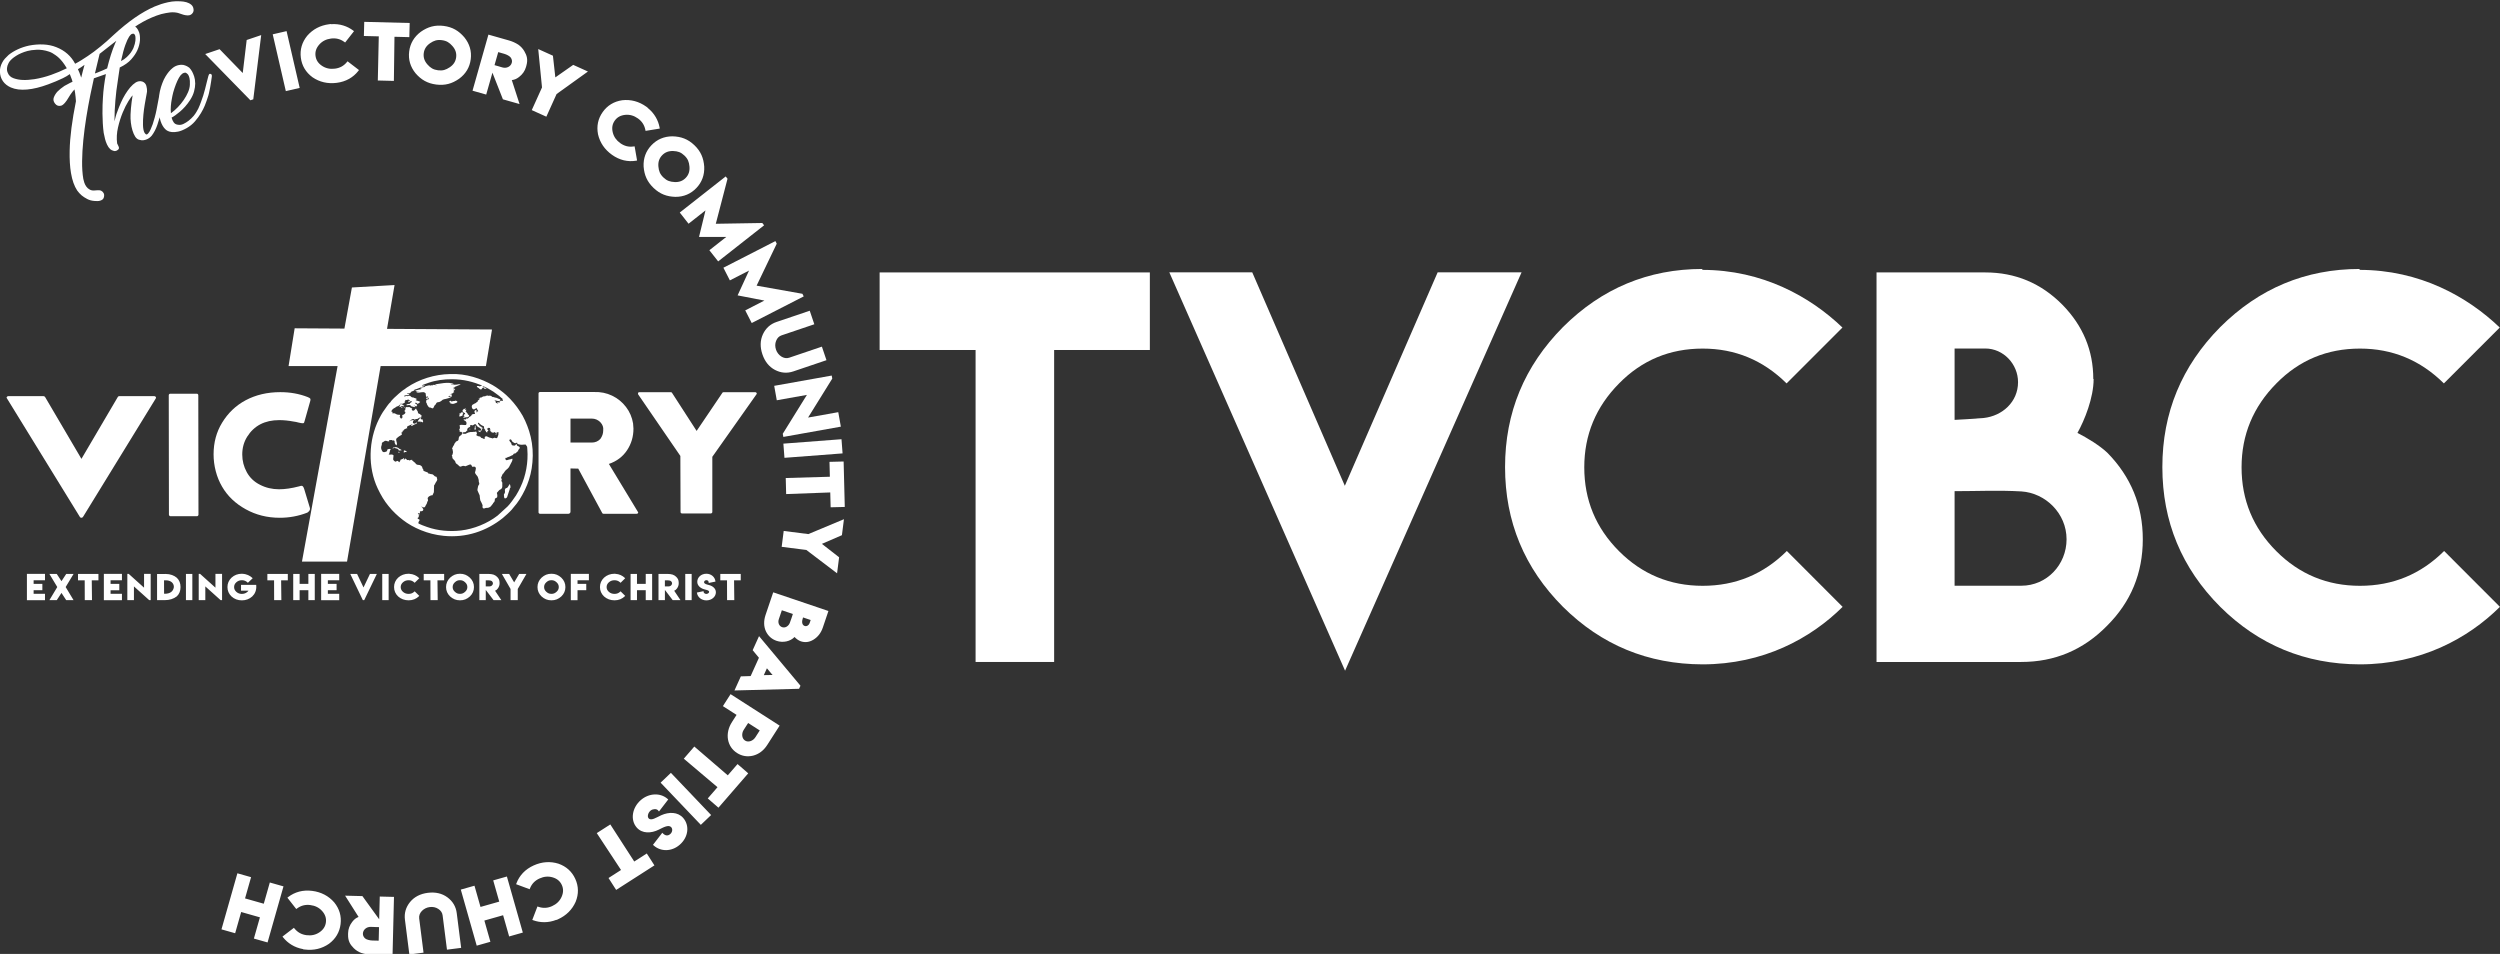
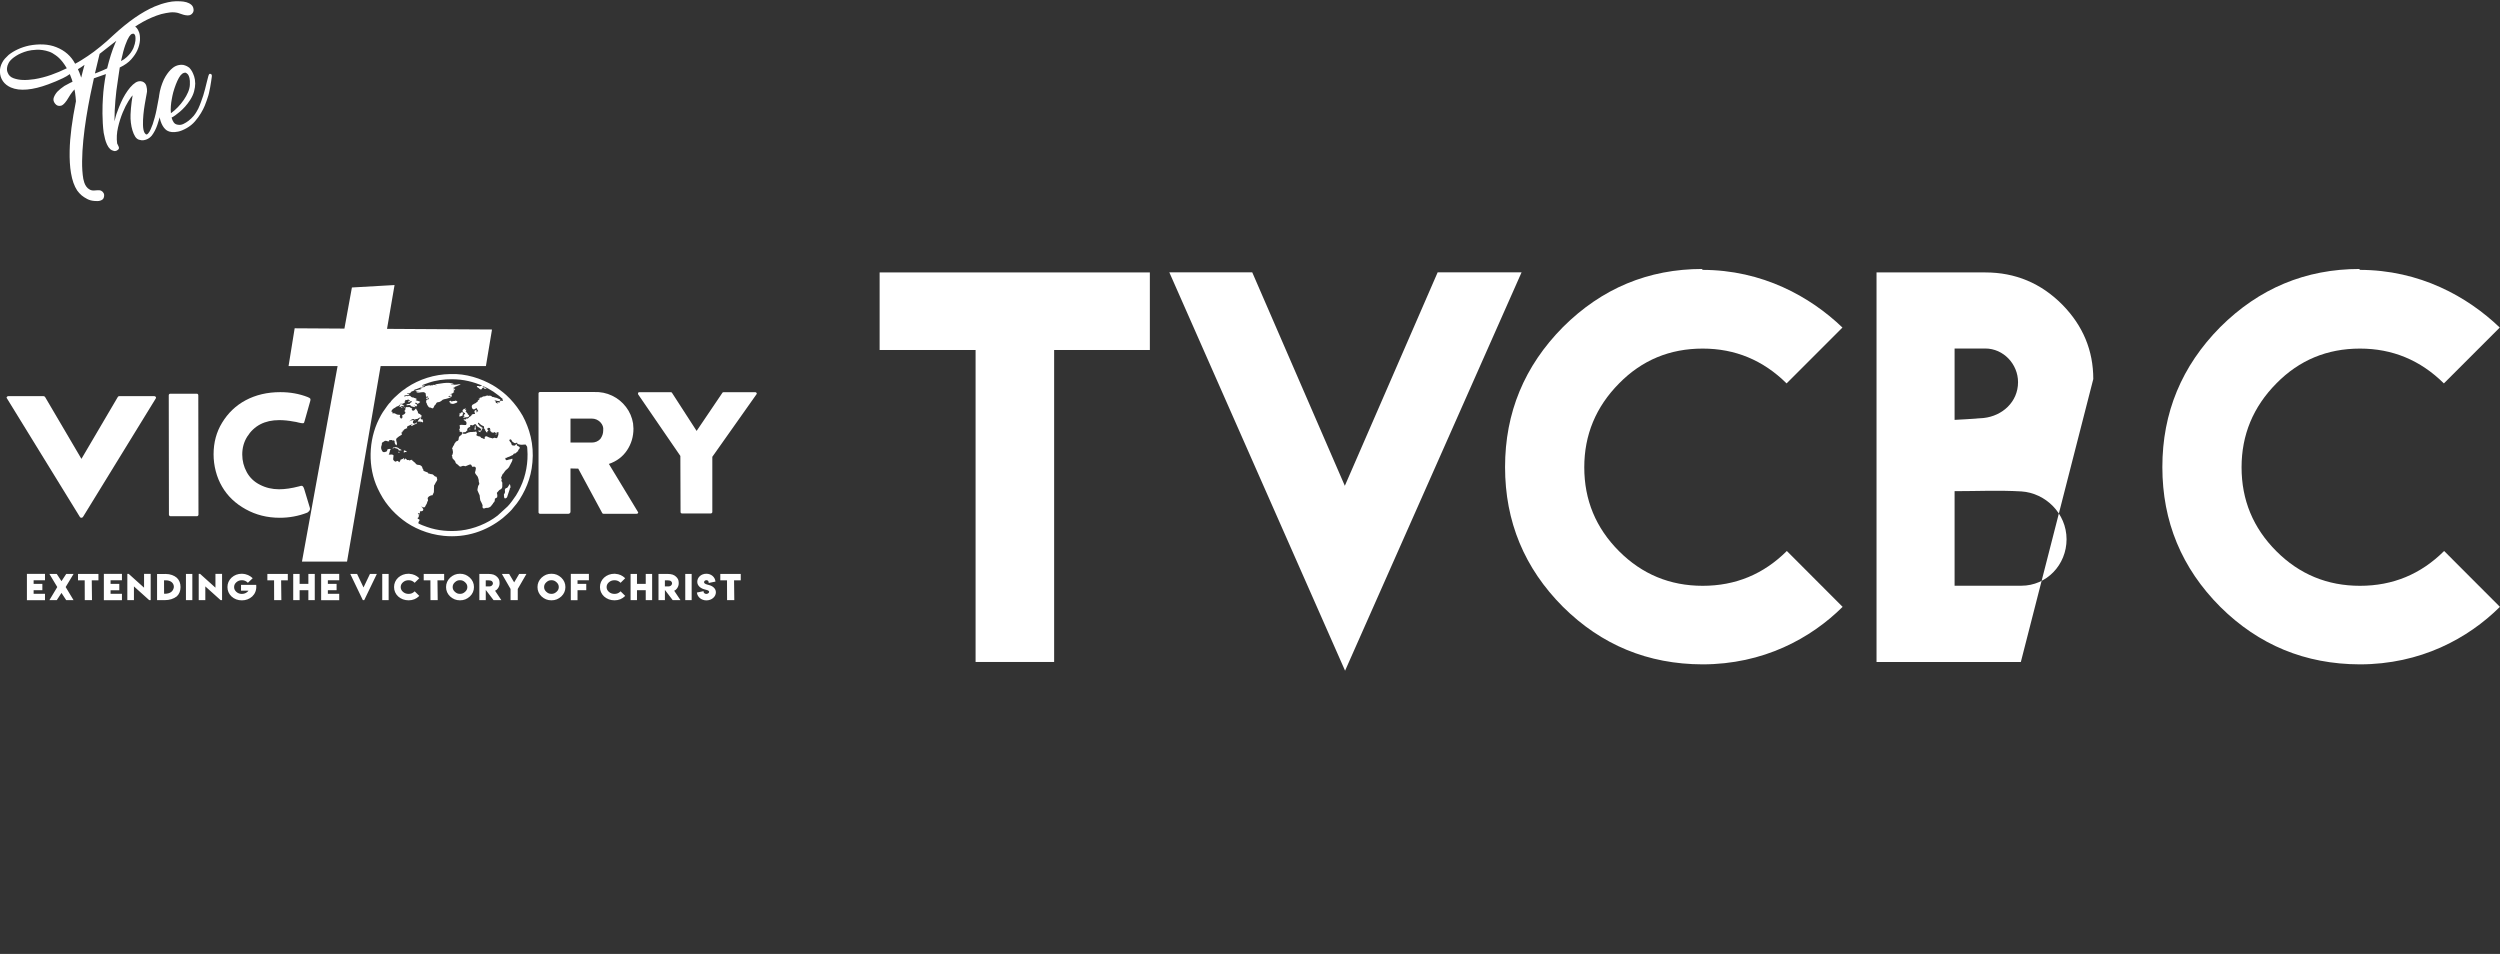
<svg xmlns="http://www.w3.org/2000/svg" xml:space="preserve" width="144.954mm" height="55.311mm" version="1.1" style="shape-rendering:geometricPrecision; text-rendering:geometricPrecision; image-rendering:optimizeQuality; fill-rule:evenodd; clip-rule:evenodd" viewBox="0 0 14495.4 5531.1">
  <rect x="0" y="0" width="14495.4" height="5531.1" fill="#333333" stroke="none" />
  <defs>
    <style type="text/css">
   
    .fil1 {fill:white}
    .fil0 {fill:white;fill-rule:nonzero}
   
  </style>
  </defs>
  <g id="Layer_x0020_1">
    <g id="_706305897344">
      <g>
        <path class="fil0" d="M549.82 1165.36c-16.9,-1.05 -31.62,-4.86 -44.19,-11.55 -12.57,-6.67 -23.24,-13.47 -31.99,-20.66 -9.94,-8.57 -18.66,-18.17 -26.27,-28.75 -16.82,-25.51 -28.82,-59.34 -35.84,-101.33 -6.12,-36.23 -8.72,-79.29 -7.67,-129.2 0.82,-40.67 4.29,-84.71 10.45,-132.28 6.16,-47.57 14.88,-99.07 26,-154.57 -2.03,-33.53 -6.37,-63.09 -12.82,-88.78 -6.46,-25.69 -14.03,-48.55 -22.75,-68.59 -12.01,8.71 -25.33,16.64 -39.85,23.53 -14.53,6.89 -28.16,13.1 -40.86,18.4 -14.82,6.08 -29.81,12 -44.82,17.57 -44.62,16.59 -85.39,26.59 -122.34,29.89 -36.94,3.3 -68.22,-0.66 -93.83,-11.9 -19.72,-8.61 -35.12,-20.76 -46.13,-36.5 -11.01,-15.74 -16.84,-34.21 -17.4,-55.44 -0.46,-17.6 4.04,-35.09 13.43,-52.68 4.24,-8.34 9.56,-15.94 15.82,-22.85 6.26,-6.91 13.26,-13.98 21.04,-21.12 15.51,-12.53 33.47,-23.44 53.82,-32.84 20.35,-9.4 42.11,-16.57 65.36,-21.54 27.9,-5.45 55.4,-7.64 82.48,-6.35 27.07,1.28 52.03,6.45 75.05,15.66 49.47,19.55 85.78,51.57 109.1,96.09 12.79,-6.59 25.53,-13.96 38.15,-21.96 12.61,-8.02 24.35,-15.6 35.12,-22.69 12.2,-8.21 24.08,-16.64 35.59,-25.16 12.39,-9.54 25.27,-19.6 38.68,-30.43 13.4,-10.82 25.36,-20.89 35.95,-30.33 12.29,-11.32 24.63,-22.56 36.93,-33.9 44.7,-41.03 86.38,-75.1 125.3,-102.06 38.93,-26.96 77.26,-48.78 115.15,-65.26 11.59,-4.89 24.28,-9.61 37.87,-14.08 11.46,-3.7 24.71,-7.24 39.62,-10.6 14.91,-3.38 30.55,-5.4 46.86,-5.95 6.72,-0.1 15.64,0.14 26.81,0.57 11.16,0.44 22.24,2.17 33.09,5.13 10.84,2.96 20.36,7.91 28.37,14.67 8.02,6.77 12.42,16.13 13.2,28.12 0.52,2.9 0.3,5.72 -0.52,8.44 -0.32,2.52 -1.21,5.38 -2.84,8.39 -1.64,3.01 -3.56,5.56 -5.86,7.68 -3.55,3.73 -8.29,6.4 -14.41,8.11 -6.14,1.71 -14.09,1.57 -23.95,-0.27 -5.84,-0.92 -12.33,-2.64 -19.35,-5.19 -7.03,-2.55 -15.14,-5.26 -24.07,-8.01 -14.1,-3.36 -28.78,-4.32 -44.17,-2.85 -8.33,0.7 -16.7,1.96 -25.16,3.85 -17.82,2.95 -36.15,7.94 -54.98,14.94 -18.84,7 -37.03,14.79 -54.55,23.48 -17.52,8.69 -34.17,17.86 -49.79,27.68 -15.61,9.82 -29.17,18.98 -40.68,27.5 -15.74,11.93 -33.56,25.66 -53.53,41 -19.99,15.33 -39.13,30.14 -57.39,44.26 -18.25,14.12 -34.24,26.59 -47.94,37.54 -13.71,10.93 -22.26,17.55 -25.57,20.04 -8.46,33.07 -17.27,69.81 -26.43,110.25 -9.16,40.43 -18.1,82.39 -26.98,126.04 -8.88,43.65 -16.85,87.89 -24.02,132.75 -7.18,44.85 -12.89,88.7 -17.13,131.55 -4.26,42.85 -6.57,83.49 -7,121.82 -0.42,38.33 1.86,72.56 6.9,102.45 1.1,6.35 3.08,13.53 5.77,21.7 2.69,8.17 6.69,15.85 11.81,23.12 5.11,7.27 11.87,13.13 20.32,17.67 8.45,4.54 18.74,6 31.03,4.52 4.13,-0.28 8.33,-0.69 12.47,-0.97 3.64,-0.1 7.31,-0.08 11.03,0.03 3.7,0.11 7.37,1.04 11.1,2.74 5.94,2.73 10.66,7.4 14.35,13.93 3.69,6.54 4.08,14.99 1.14,25.26 -1.62,5.53 -4.37,9.54 -8.29,12.25 -3.92,2.72 -8.3,4.81 -13.25,6.3 -4.95,1.49 -10.15,2.29 -15.71,2.17 -5.54,-0.11 -10.5,-0.22 -14.83,-0.45zm-366.53 -874.41c-16.2,2.35 -30.7,5.9 -43.29,10.58 -12.6,4.68 -23.29,9.23 -32.04,13.75 -10.18,5.61 -19.56,11.51 -28.22,17.82 -14.32,10.83 -24.22,21.5 -29.78,32.16 -5.55,10.67 -8.59,20.05 -9.23,28.2 -1.15,10.17 0.25,19.51 3.94,27.89 5.8,15.6 17.11,26.31 34.01,32.29 16.9,5.98 34.28,9.27 52.29,9.91 20.54,0.96 43.47,-0.57 68.93,-4.53 32.84,-5.44 64.96,-13.71 96.27,-24.77 31.31,-11.07 61.74,-23.87 91.16,-38.48 -8.29,-13.99 -16.18,-25.97 -23.78,-35.63 -7.62,-9.67 -14.68,-17.59 -21.22,-23.76 -7.51,-6.95 -14.44,-12.63 -20.98,-16.97 -11.93,-8.97 -24.3,-15.72 -37.27,-20.08 -12.96,-4.34 -25.34,-7.43 -37.3,-9.06 -11.95,-1.63 -23.43,-2.29 -34.6,-1.81 -11.18,0.49 -20.74,1.28 -28.89,2.49zm287.5 159.1c3.55,-13.59 6.72,-26.35 9.57,-38.42 2.85,-12.06 6.12,-23.94 9.66,-35.69 -13.39,9.92 -26.2,18.34 -38.31,25.25 2.5,5.15 5.4,11.75 8.7,19.7 3.3,7.94 6.69,17.68 10.38,29.16zm208.4 381.77c1.02,2.72 2.21,5.03 3.51,6.96 0.78,2.11 1.6,3.99 2.49,5.49 0.91,1.49 1.5,2.77 1.91,3.88 1.88,3.54 2.79,7.22 2.68,10.92 -0.11,3.71 -2.15,6.87 -6.06,9.59 -2.27,2.23 -4.47,3.73 -6.58,4.51 -2.12,0.79 -4.77,1.66 -7.81,2.44 -3.03,0.79 -6.34,0.52 -9.88,-0.67 -8.06,-1.94 -14.76,-5.18 -20.2,-9.93 -7.51,-6.95 -13.73,-15.98 -18.74,-26.96 -4.99,-10.99 -8.79,-21.5 -11.27,-31.59 -3.08,-11.68 -5.78,-23.87 -8.05,-36.44 -2.45,-18 -4.1,-36.65 -5.16,-55.85 -1.07,-19.21 -1.67,-37.79 -1.9,-55.71 -0.25,-17.9 -0.07,-34.7 0.59,-50.2 0.66,-15.49 1.29,-28.91 2.03,-40.19 1.18,-23.02 3.35,-46.18 6.34,-69.3 2.99,-23.12 6.68,-46.16 10.97,-69.19 -11.29,4.19 -22.65,8.19 -34.07,11.97 -9.68,3.6 -20.33,7.33 -32.03,11.34 -11.69,3.99 -22.72,7.63 -33.11,10.81 -22.75,7.89 -41.55,17.74 -56.38,29.67 -14.83,11.93 -27.19,24.32 -37.09,37.17 -9.89,12.85 -18.18,25.1 -24.85,36.76 -6.68,11.65 -13.26,21.08 -19.71,28.41 -8.57,9.95 -16.19,15.65 -22.93,17.24 -6.75,1.59 -12.84,1.56 -18.37,-0.05 -6.22,-1.93 -11.76,-6.06 -16.46,-12.23 -9.32,-11.78 -11.6,-23.78 -6.94,-35.94 4.65,-12.16 11.55,-23.2 20.62,-33.34 11.04,-11.32 24.71,-22.36 40.86,-33.19 8.56,-5.01 19.49,-10.79 32.89,-17.61 11.9,-5.91 27.31,-12.56 46.24,-19.94 18.92,-7.37 42.84,-15.8 71.76,-25.29 14.18,-4.7 26.96,-9.22 38.43,-13.83 11.46,-4.6 21.62,-8.73 30.64,-12.53 9.95,-4.39 19.19,-8.52 27.53,-12.3 6.52,-26.85 13.73,-52.79 21.55,-77.71 7.83,-24.92 16.23,-47.65 25.15,-68.05 8.93,-20.4 17.91,-38.17 27.03,-53.14 9.1,-14.97 18.27,-26.4 27.66,-34.13 4.55,-4.11 9.66,-7.62 15.43,-10.32 4.64,-2.3 9.91,-4.15 15.86,-5.44 5.93,-1.29 11.92,-1.22 17.96,0.2 7.55,2.12 14.37,6.58 20.58,13.45 5.3,5.93 10.02,14.61 14.22,25.89 4.19,11.28 5.87,26.59 5.09,45.8 -1.65,20.21 -6.86,39.81 -15.66,59.02 -7.79,16.98 -19.47,34.29 -35.22,52.06 -15.75,17.78 -37.89,33.46 -66.38,47.14 -2.77,15.71 -5.12,31.6 -7.09,47.58 -1.75,13.48 -3.8,28.01 -6.26,43.59 -2.46,15.59 -4.51,30.12 -6.26,43.61 -1.98,17.81 -3.82,36.61 -5.7,56.22 -1.56,17.09 -2.91,36.28 -3.89,57.39 -0.98,21.11 -1.54,42.42 -1.49,63.84 2.26,-8.75 4.68,-18.25 7.33,-28.4 2.63,-10.16 6.1,-20.28 10.24,-30.42 5.57,-16.16 12.19,-32.61 19.66,-49.48 7.49,-16.89 15.79,-32.81 24.89,-47.78 9.11,-14.96 18.75,-28.52 28.95,-40.56 10.2,-12.05 20.95,-21.67 32.32,-28.99 5.54,-3.31 11.58,-5.56 18.14,-6.74 6.55,-1.17 13.37,-0.73 20.32,1.62 12.16,4.65 19.89,13.13 23.17,25.32 3.28,12.2 4.56,23.07 3.83,32.52 -1.12,5.34 -1.98,10.7 -2.71,16.13 -0.74,5.43 -1.8,11.22 -3.22,17.25 -1.85,9.86 -4.35,24.08 -7.53,42.69 -3.16,18.61 -5.7,38 -7.65,58.33 -1.96,20.33 -2.69,39.97 -2.34,59.11 0.35,19.12 3.05,33.83 8.17,44.19 1.89,3.54 4.72,6.84 8.23,9.78 3.49,2.94 7.94,1.64 13.18,-3.98 5.25,-5.62 10.12,-13.5 14.56,-23.75 4.45,-10.25 8.52,-20.26 12.16,-30.2 4.15,-11.97 7.94,-24.62 11.49,-38.21 4.18,-14.96 7.75,-30.05 10.69,-45.24 2.95,-15.19 5.63,-29.26 8.07,-42.43 2.44,-13.18 4.66,-24.78 6.69,-35.06 2.04,-10.27 4.15,-18.15 6.26,-23.87 0.31,-0.69 1.01,-1.29 2.12,-1.7 2.72,-1.02 5.52,-1.49 8.65,-1.39 2.53,0.33 4.12,2.14 4.82,5.55 -0.09,1.3 -0.07,5.06 0.12,11.42 0.18,6.35 -0.19,14.63 -1.33,24.8 -2.2,27.06 -5.98,53.92 -11.41,80.35 -4.5,22.43 -10.95,45.81 -19.37,70.03 -8.42,24.22 -19.2,44.86 -32.42,62.03 -0.92,0.92 -3.22,3.38 -6.96,7.17 -3.75,3.81 -9,7.59 -15.53,11.28 -6.54,3.69 -14.3,6.24 -23.26,7.73 -8.96,1.5 -18.62,0.5 -29.08,-2.95 -8.42,-2.94 -15.67,-9.19 -21.58,-18.57 -5.89,-9.39 -11.01,-21.02 -15.18,-34.71 -4.18,-13.69 -7.31,-28.58 -9.28,-44.7 -1.98,-16.12 -2.67,-32.14 -1.92,-48.35 0.31,-10.55 1.17,-22.45 2.31,-35.71 1.14,-13.27 2.5,-25.35 3.93,-36.32 1.93,-12.98 3.81,-25.83 5.75,-38.81 -4.56,4.09 -12.57,15.21 -23.9,33.18 -11.32,17.96 -22.56,40.14 -33.5,66.56 -10.93,26.42 -20.14,55.29 -27.36,86.75 -7.22,31.46 -8.92,62.36 -5,92.65zm96.39 -636.31c-2.02,-0.51 -5.44,-0.15 -10.16,1.03 -4.72,1.18 -10.38,6.61 -16.85,16.35 -6.47,9.74 -13.75,25.63 -21.77,47.52 -8.02,21.91 -16.44,53.24 -25.22,93.76 13.4,-6.81 24.69,-14.68 33.87,-23.6 9.19,-8.91 16.65,-17.19 22.41,-24.84 6.35,-9.11 11.62,-18.08 15.67,-26.91 6.81,-17.78 10.67,-32.05 11.6,-42.83 0.93,-10.77 0.77,-19.2 -0.33,-25.56 -1.29,-6.86 -4.38,-11.79 -9.22,-14.92zm255.75 527.67c10.55,2.15 21.34,0.65 32.22,-4.64 10.87,-5.31 20.85,-11.43 29.83,-18.43 10.4,-8.1 20.37,-17.67 29.76,-28.49 6.27,-7.83 11.59,-15.43 15.82,-22.84 4.23,-7.43 7.82,-13.81 10.76,-19.15 5.77,-12.57 11.03,-25.52 15.82,-38.89 4.77,-13.35 9.11,-25.74 12.88,-36.88 3.96,-12.48 7.51,-25.14 10.67,-37.9 3.55,-13.59 6.87,-26.86 9.93,-39.91 3.05,-13.07 6.06,-24.73 9.01,-34.99 0.81,-2.72 1.72,-5.24 2.73,-7.44 1.71,-3.73 3.75,-5.64 6.06,-5.92 3.13,0.09 5.92,1.12 8.54,3.24 2.62,2.13 3.62,6.34 2.88,12.69 -1.15,10.17 -2.69,20.83 -4.62,31.98 -1.52,9.17 -3.21,19.43 -5.07,30.78 -1.85,11.34 -4.12,22.51 -6.89,33.28 -0.92,4 -2.02,8.43 -3.36,13.17 -2.44,8.24 -5.89,18.7 -10.35,31.36 -1.93,6.23 -5.58,15.83 -10.85,28.79 -5.27,12.97 -12.66,27.3 -22.05,43.05 -9.39,15.77 -20.86,31.49 -34.3,47.15 -13.44,15.65 -29.51,28.84 -48.16,39.45 -19.25,10.82 -35.98,17.61 -50.16,20.48 -14.18,2.86 -26.26,3.69 -36.24,2.46 -9.97,-1.23 -17.34,-3.18 -22.36,-5.9 -5.03,-2.72 -7.49,-4.1 -7.49,-4.1 -11.56,-7.96 -21.38,-20.83 -29.46,-38.57 -8.09,-17.75 -13.68,-42.03 -16.5,-72.74 -2.26,-22.43 -2.43,-43.57 -0.67,-63.49 1.77,-19.91 4.17,-37.2 7.35,-51.79 3.95,-17.41 8.53,-32.87 13.92,-46.44 5.47,-14.89 11.66,-27.84 18.52,-39 6.86,-11.14 13.25,-20.17 19.2,-27.3 7.18,-8.75 14.54,-16.07 22.09,-21.98 5.15,-4.32 10.78,-8.02 17.04,-10.91 5.75,-2.72 12.28,-4.91 19.63,-6.38 7.37,-1.49 15.52,-1.76 24.46,-0.84 3.51,1.1 7.25,2.24 11.26,3.16 3.5,1.09 7.34,2.76 11.45,4.91 4.12,2.13 8.33,4.81 12.66,8.12 5.81,5.76 11.33,13.22 16.53,22.29 4.11,7.65 8.07,17.07 11.84,28.16 3.78,11.09 5.83,24.31 5.98,39.51l0.31 0.81c-0.05,14.68 -2.37,30.33 -6.83,47.01 -4.47,16.68 -12.04,33.01 -22.54,49.19 -9.3,14.46 -19.16,27.41 -29.54,38.95 -10.38,11.54 -20.49,21.37 -30.27,29.6 -9.78,8.22 -18.76,15.22 -27.03,21.04 -8.26,5.83 -15.15,10.11 -20.91,12.82 2.49,10.08 6.54,19.13 11.95,27.2 5.4,8.08 13.59,12.83 24.55,14.27zm69.6 -232.23c0.74,-16.21 -0.07,-28.86 -2.26,-38.14 -2.19,-9.28 -5.14,-16.32 -8.74,-21.05 -4.32,-5.15 -9.03,-8.56 -13.96,-10.41 -14.37,-0.73 -27.35,9.37 -39.07,30.58 -11.72,21.2 -22.54,48.85 -32.39,83.11 -3.54,13.59 -6.42,27.15 -8.67,40.83 -2.35,11.88 -4.05,24.9 -5.19,39.07 -1.15,14.19 -1.05,28.02 0.33,41.61 14,-10.14 27.34,-21.75 40.15,-35.1 12.8,-13.36 24.22,-27.35 34.33,-42.11 10.1,-14.76 18.34,-29.63 24.73,-44.5 6.39,-14.87 10,-29.52 10.74,-43.89z" />
        <path class="fil0" d="M987.57 2993.02c-2.02,0 -3.86,-1 -5.54,-3.02 -1.68,-2.01 -2.51,-4.03 -2.51,-6.05l-1.01 -692.05c0,-2.69 0.84,-4.87 2.51,-6.55 1.68,-1.68 3.53,-2.52 5.54,-2.52l155.14 0c2.01,0 3.86,0.84 5.54,2.52 1.68,1.68 2.52,3.86 2.52,6.55l1.01 692.05c0,2.02 -0.84,4.04 -2.53,6.05 -1.67,2.02 -3.52,3.02 -5.54,3.02l-155.13 0zm445.26 -460.36c-18.81,30.22 -28.21,64.47 -28.21,102.75 0,36.27 8.73,70.34 26.19,102.24 17.47,31.91 42.99,56.25 76.56,73.04 33.58,17.46 70.52,26.19 110.82,26.19 34.24,0 73.2,-5.71 116.85,-17.12 2.01,-0.68 4.2,-1.35 6.54,-2.02 2.36,-0.67 4.87,-1.01 7.56,-1.01 6.04,0 11.08,6.72 15.11,20.15l32.24 106.78c0.67,1.34 1,3.36 1,6.05 0,6.04 -2.51,11.41 -7.55,16.11 -5.04,4.7 -8.23,7.06 -9.57,7.06 -50.37,19.47 -103.08,29.21 -158.16,29.21 -72.53,0 -138.34,-16.46 -197.44,-49.37 -59.77,-32.9 -105.44,-76.56 -137,-130.95 -16.12,-27.53 -28.38,-57.42 -36.77,-89.66 -8.4,-32.23 -12.59,-64.8 -12.59,-97.71 0,-68.5 16.45,-129.61 49.36,-183.34 34.25,-56.41 79.58,-99.73 135.99,-129.95 59.1,-31.56 126.26,-47.35 201.47,-47.35 57.09,0 109.81,9.41 158.16,28.21 8.06,3.36 13.1,6.21 15.11,8.56 2.01,2.35 2.35,6.55 1.01,12.59l-33.24 117.87c-1.35,5.37 -2.52,8.9 -3.53,10.58 -1.01,1.67 -3.53,2.51 -7.56,2.51 -5.37,0 -13.43,-1.34 -24.17,-4.03 -9.4,-2.68 -19.48,-4.7 -30.22,-6.04 -28.21,-5.37 -55.4,-8.06 -81.6,-8.06 -83.95,0 -146.07,32.24 -186.36,96.71z" />
        <path class="fil0" d="M902.14 2299.96c1.63,2.02 2.44,4.03 2.44,6.05l-1.23 4.02 -421.42 686.02 -3.67 4.03c-1.62,1.34 -3.66,2.01 -6.1,2.01 -4.07,0 -6.92,-1.34 -8.55,-4.03l-423.87 -689.04c-1.63,-2.68 -2.04,-4.7 -1.22,-6.04 0,-0.67 1.22,-2.01 3.67,-4.03 1.62,-1.34 3.65,-2.01 6.1,-2.01l204 0c2.44,0 4.87,1.01 7.32,3.02 1.63,1.34 2.44,2.35 2.44,3.02l210.11 357.61 211.33 -359.62c1.62,-2.69 4.47,-4.03 8.55,-4.03l201.55 0c3.25,0 6.1,1.01 8.55,3.02z" />
        <path class="fil0" d="M3698.15 2967.01c2.92,3.37 2.92,6.39 0,9.07 -0.73,2.02 -3.28,3.03 -7.67,3.03l-190.78 0c-3.66,0 -6.21,-1.35 -7.67,-4.03l-139.25 -257.89 -44.95 -1.01 0 250.83c0,2.02 -0.37,3.7 -1.1,5.04 -0.72,1.35 -1.46,2.36 -2.19,3.03 -2.92,2.68 -5.84,4.03 -8.77,4.03l-164.47 0c-2.19,0 -4.2,-0.84 -6.02,-2.52 -1.83,-1.68 -2.74,-3.53 -2.74,-5.55l0 -690.04c0,-2.69 0.91,-4.7 2.74,-6.04 1.82,-1.35 3.83,-2.02 6.02,-2.02l312.48 0c38.02,-1.34 73.1,5.71 105.26,21.16 32.17,15.44 59.02,37.27 80.59,65.48 21.56,28.2 35.26,60.1 41.11,95.7 1.46,13.43 2.19,23.5 2.19,30.22 0,46.34 -12.43,88.14 -37.27,125.41 -24.86,37.28 -59.94,63.63 -105.25,79.08l167.74 277.02zm-217.09 -422.08c10.97,-15.45 16.45,-31.56 16.45,-48.35l0 -2.02c2.19,-16.79 -3.29,-32.24 -16.45,-46.34 -13.89,-14.1 -30.7,-21.15 -50.44,-21.15l-122.79 0 0 139.01 122.79 0c20.47,0 37.28,-7.04 50.44,-21.15zm904.55 -267.96c1.45,0.67 2.18,2.19 2.18,4.54 0,2.35 -0.73,4.19 -2.18,5.53l-255.47 361.65 0 320.34c0,2.01 -0.91,3.86 -2.74,5.54 -1.83,1.68 -3.84,2.52 -6.03,2.52l-166.66 0c-2.92,0 -5.12,-0.84 -6.58,-2.52 -1.46,-1.68 -2.19,-3.53 -2.19,-5.54l-1.09 -325.38 -244.5 -356.61c-0.74,-0.67 -1.1,-2.34 -1.1,-5.03 0,-5.37 2.55,-8.06 7.67,-8.06l182.01 0c4.38,0 6.94,1.35 7.67,4.03l142.54 220.61 149.11 -220.61c0.73,-2.68 3.29,-4.03 7.67,-4.03l183.11 0c2.19,0 4.38,1.01 6.58,3.02z" />
        <polygon class="fil1" points="2040.46,1666.86 1997.02,1905.25 1708.49,1903.48 1673.17,2122.44 1957.44,2122.44 1750.87,3256.08 2012.21,3256.08 2206.98,2122.44 2817.41,2122.44 2852.73,1910.55 2244.03,1906.79 2287.67,1652.74 " />
        <path class="fil1" d="M2363.8 2279.36l3.59 0.27c2,3.22 6.52,0.55 9.59,-0.41 11.63,-3.62 3.57,-3.08 2.78,-5.21 -0.21,-0.57 -0.8,-0.38 -1.13,-0.66 7.08,-0.35 4.45,-2.16 9.94,-3.96 11.32,-3.7 6.98,-3.2 13.61,-5.79 0.48,-1.24 -3.25,0.11 0.82,-1.88 1.19,-4.14 -2.99,-1.15 4.47,-3.7 8.57,-2.94 6.19,-0.64 17.44,-5.96 7.49,-3.54 15.3,-5.62 23.28,-8.13 1.08,-3.04 1.23,1.01 -0.5,-1.4 -2.18,-3.01 -1.49,1.63 -0.62,-0.32 5.87,-0.64 14.59,-3.36 18.64,-5.73 -7.37,-1.78 -12.59,-1.61 -20.47,-0.93 2.52,-2.78 6.02,-3.74 9.59,-5.2l28.85 -10.47c43.05,-15.15 90.81,-21.4 137.35,-21.07 31.69,0.21 65.16,3.73 94.96,10.81 14.41,3.42 27.14,6.86 41.24,11.52l29.51 10.82c3.28,1.34 6.1,1.88 7.17,5.25 -1.27,0.72 0.36,0.32 -2.36,0.58l-6.23 -0.18 -2.02 4.48c-2.85,-5.12 -14.21,-4.47 -18.61,-3.16l1.26 4.74c1.28,1.49 2.65,2.3 4.64,3.35 1.18,0.61 1.73,0.7 3.06,1.52 3.84,2.36 -0.07,3.07 6.78,3.19 -0.23,0.16 -0.61,0.32 -0.73,0.41 -0.1,0.07 -0.54,0.29 -0.64,0.39 -1.7,1.48 -2.04,-0.23 -0.64,1.51l10.87 5.07c5.72,-4.95 6.61,-10.83 13.56,-12.7 1.4,0.98 3.97,3.01 4.53,4.1l-0.68 3.15c6.24,-0.63 10.6,2.4 14.57,-1.85l-8.72 -3.96c-7.1,-3.97 -11.46,-4.25 -16.04,-6.68 4.46,-3.11 14.35,1.34 18.73,3.8 5.19,2.92 10.56,5.35 15.54,8.07 20.92,11.49 39.14,23.35 57.4,37.99 2.46,1.97 4.43,3.56 6.93,5.41 4.35,3.26 15.3,14.62 19.11,15.62 -0.07,1.02 -0.62,4.28 -0.62,4.43 -0.16,5.76 4.94,1.74 1.42,8.27 -2.2,0.64 -5.33,-2.18 -9.17,-1.06 -2.04,0.59 -6.56,3.4 -9.99,4.45 1.03,5.37 2.75,2.51 1.5,5.2 -1.62,3.49 -11.48,-3.58 -15.61,-1.27 0.85,2.8 -0.11,0.76 2.77,2.88 4.62,3.36 1.01,-2.23 4.35,4.01 -5.52,0.3 -13.28,-1.72 -15.37,-7.27l-0.25 -3.94c0.02,-0.21 0.14,-0.46 0.16,-0.94 0.02,-0.48 0.16,-0.63 0.18,-0.94 -3.71,-2.04 -4.38,-1.36 -6.86,-4.78 10.95,0.51 27.64,10.09 35.33,-0.83 -1.45,-5.72 -4.1,-5.76 -10.28,-7.97 -4.56,-1.63 -7.97,-3.91 -12.61,-5.44 -5.64,-1.85 -11.04,-1.35 -15.56,-3.75 -6.47,-3.41 -6.57,-0.44 -15.29,-2.51l5.91 -2.54c-3.05,-1.47 -3.9,-1.7 -7.28,-2.61 -13.73,-3.72 -6.77,-0.89 -11.77,0.19 -1.06,0.22 -4.43,-2.51 -12.13,-2.14l-2.69 1.46c-1.57,0.08 -3.2,-0.08 -5.17,0.38 -0.64,1.54 -0.22,1.2 -0.22,1.53l0.22 0.49c-18,1.61 -10.93,-0.4 -27.65,9.19l-0.4 -2.63c-3.22,2.07 -3.72,1.32 -7.33,4.3 -2.17,1.79 -5.49,2.45 -6.93,5.02 4.38,-2.74 4.3,-2.32 10.22,-2.61 -5.78,10.69 -15.62,8.9 -13.59,18.93 -4.09,1.02 -4.91,1.53 -5.22,1.81 -0.19,0.15 -0.51,0.67 -0.67,0.86 -6.14,7.47 -6.35,4.11 -11.97,7.55 -2.5,1.52 -0.47,1.07 -4.69,3.15 -1.65,0.82 -2.94,1.18 -4.69,2.16 -11.83,6.55 -6.39,24.56 1.24,27.81 6.49,2.75 10.39,-2.11 15.31,-4.62 2.29,-1.17 2.49,-0.71 4.77,-2.13 2.58,4.93 3.41,8.88 6.98,13.48 4.76,6.15 1.61,5.4 -6,7.6 1.72,6.45 0.91,1.91 3.21,5.53 -4.02,-1.25 -1.45,-0.44 -3.66,-2.23 -2.28,-1.86 0.42,-0.46 -3.65,-2.63 1.59,-1.78 2.24,-2.08 4.24,-3.28 -0.21,-0.22 -0.55,-0.46 -0.69,-0.6 -2.53,-2.74 -1.75,-2.4 -2.15,-5.53 -0.03,-0.21 -0.1,-0.66 -0.13,-0.83l-0.42 -1.69c-10.92,5.83 -12.82,5.68 -8.15,19.91 1.35,4.09 2.32,-0.64 0.33,4.07 -3.36,1.56 -2.53,-0.32 -8.22,0.7 -14.83,2.69 -6.48,4.24 -15.23,11.81 -3.49,3.02 -7.33,3.76 -9.21,5.28 -4.24,3.39 1.32,2.32 -7.3,7.48 -5.1,3.06 -3.93,3.32 -9.46,0.33l-2.24 6.27c-6.55,0.61 -5.9,-2.42 -14.41,1.2 3.09,6.77 8.79,3.44 14.58,11.67 3.21,4.54 3.69,9.94 1.89,15.63l-2.26 3.89c-2.84,1.01 -14.65,-0.18 -18.86,-0.57 -13.8,-1.27 -7.52,-0.86 -18.25,2.31 2.1,9.79 4.45,17.07 -1.95,25.45 1.56,6.83 5.07,2.2 2.25,13 13.76,-2.09 8.71,-1.08 15.69,5.56 5.22,-0.82 -0.52,0.45 4.58,-2.24 2.59,-1.36 1.19,-1.13 4.44,-1.65 3.93,-0.61 6.46,0.77 9.52,-1.05 5.07,-3.01 7.53,-9.08 11.96,-10.8 -2.15,-3.74 -3.72,-3.94 -0.8,-8.27 4.94,-7.35 7.54,-6.37 13.53,-10.27 4.93,-3.22 1.74,-3.15 2.19,-7.35 0.91,-8.39 11.27,-1.55 15.16,-1.85 1.81,-0.14 9.89,-6.43 13.49,-8.13 10.05,3.89 7.16,12.05 18.76,18.26l4.77 2.03c0.21,0.12 0.48,0.31 0.68,0.44l3.16 2.31c3.33,2.38 8.06,5.04 8.14,9.68 0.13,8.23 -10.52,5.36 -15.18,5.99 -3.23,0.44 -0.41,0 -2.09,0.76l-1.13 0.89c1.82,1.78 10.15,6.79 13.62,7.24 1.52,-4.4 -0.04,-2.94 1.08,-5.77 2.12,-5.35 0.27,-1.07 2.94,-2.36 2.86,-1.36 4.3,-4.62 6.34,-6.96l-1.11 -1.62c-0.59,-0.99 -4.11,-4.8 0.45,-5.92l6.36 1.88c0.07,-0.19 0.41,0.01 0.58,-0.11 0.32,-3 -3.31,-4.41 -6.49,-5.97 -5.95,-2.91 -5.34,-1.07 -5.28,-5.68 -13.14,-0.34 -7.6,-5.61 -13.94,-10.96 -3.56,-3 -9.55,-7.69 -0.34,-12.23l5 6.33c6.84,6.24 10.2,9.55 18.75,12.76 9.31,3.5 6.05,4.24 7.08,12.35 0.51,3.98 1.75,7.33 6.43,9.02 -0.47,3.55 -0.86,3.76 -1.27,6.66l3.04 -1.27c0.05,-0.19 0.33,-0.09 0.5,-0.08l3.18 9.44 7.35 1.88 -1.46 -5.26 4.18 -2.25c5.45,-3.71 1.69,-4.82 -1.02,-7.89l-1.54 -1.85c-2.36,-3.08 -2.86,-3.59 -3.27,-7.29 6.25,2.33 1.06,2.43 6.77,3.28l0.42 -5.23c5.38,0.65 4.76,-1.19 12.03,1.44 -2.22,2.77 -2.57,7.22 -2.42,8.8 2.74,0.81 2.56,-0.55 3.64,-2.28 0.07,3.62 -0.29,1.15 0.72,4.26l-4.43 2.08c-0.12,-0.24 -0.54,0.22 -0.77,0.37 2.59,1.71 2.37,1.32 6.52,1.73 -0.25,0.29 -0.59,0.61 -0.81,0.81 -0.22,0.19 -0.53,0.53 -0.79,0.75l-3.47 2.03c3.61,-0.33 7.18,-1.67 8.66,4.94l-0.06 0.45c8.83,0.2 7.65,5.31 12.3,2.8 4.01,-2.17 0.9,-7.37 10.31,-0.35 5.46,4.07 7.83,-0.02 10.5,-1.58 3.9,-2.29 0.49,-0.68 4.5,-0.33 2.84,0.26 2.18,-0.12 4.69,-1.07 -3.2,9 0.65,9.22 -2.32,17.28 -2.07,5.59 -3.78,12.54 -6.75,16.81 -12.32,3.46 -10.34,-6.16 -21.93,0.75 -4.41,2.63 -4.62,1.44 -10.07,-0.42 -3.93,-1.33 -8.43,-1.66 -11.95,-2.78l-5.18 -2.3c-5.28,-1.67 -10.05,-6.3 -14.94,-5.39 -4.33,0.8 -7.29,2.89 -7.63,6.28 -0.72,7.07 3.87,3.16 -2.96,9.72 -4.63,-0.72 -4.21,-2.49 -8.89,-4.45 -3.81,-1.58 -5.97,-0.92 -9.47,-2.81 -4.09,-4.99 0.87,-3.64 -5.69,-6.76 -6.01,-2.89 -11.89,-0.7 -17.01,-5.56 -6.8,-6.45 1.06,0.89 -6.02,-2.72 1.26,-6.57 3.09,-0.97 4.8,-7.29 1.09,-4 -1.09,-3.69 -2.63,-7.21l2.97 -4.52c-2.9,-1.08 -1.92,1 -4.56,-0.78 -5.24,-3.52 -3.58,1.14 -12.55,0.62 -5.16,-0.3 -4.24,-0.46 -9.1,0.64 -5.73,1.3 -4.73,-0.62 -11.04,0.11 -9.77,1.11 -14.31,3.21 -22.26,6.93 -3.43,1.62 -4.59,3.91 -9.34,3.51l-8.55 -0.21c-4.08,-0.31 -3.69,-3.47 -7.58,-3.71 -6.22,9.15 -0.23,8.72 -11.84,14.73 -5.06,2.64 -9.16,10.08 -9.13,16.14 0.08,17.14 -12.79,13.71 -17.39,20.08 -3,4.17 -0.09,2.43 -5.14,7.39 -3.79,3.71 -2.25,4.11 -4.21,9.25 -1.53,4.02 -3.49,4.18 -5.33,7.98 -1.73,3.6 -2.93,6.54 -4.35,9.28 -5.07,9.77 1.23,5.96 1.88,12.37 0.3,2.97 -0.72,0.96 -0.12,5.24 0.57,4.15 2.11,4.39 1.29,10.09 -0.99,6.82 -2.5,13.69 -6.99,18.12 6.67,5.26 0.96,11.89 5.65,16.75l11.93 12.73c5.42,6.21 3.2,12.65 8.37,16.19 4.22,2.88 3.29,1.67 7.27,5.12 3.5,3.03 3.33,2.34 5.92,5.35 15.2,17.67 14.93,-2.15 36.23,4.22 4.77,1.42 3.58,1.67 8.32,-0.62 34.85,-16.8 26.77,-5.65 36.07,5.1 4.53,-0.44 12.35,-2.92 15.77,0.27l3.61 4.41c1.57,3.56 0.87,6.01 -0.05,9.82 -0.84,3.52 -1.01,5.15 -1.33,7.99 -0.68,6.12 -2.97,5.42 -2.79,10.19 0.3,8.23 11.88,17.67 15.77,24.89 1.86,5.13 6.91,19.12 5.99,23.68 -1.82,9.03 8.02,13.29 -0.02,23.68 -3.96,5.13 -3.43,5.69 -4.78,12.04 -5.42,25.57 -3.27,14.9 4.57,36.41 1.43,3.94 4.46,8.75 5.3,11.57 1.02,3.43 0.45,9.46 1.42,14.47 0.99,5.04 1.01,9.34 2.32,14.38 1.17,4.49 15.36,25.82 13.48,34.06 -0.86,3.73 -1.94,-0.17 -0.63,4.74 2.32,8.7 0.84,5.11 3.04,6.27 8.7,4.65 0.7,3.81 9.57,1.22 4.98,-1.45 8.81,-2.9 13.89,-2.67 5.25,0.22 2.9,1.16 8.24,-0.86 1.69,-0.65 0.19,-0.12 2.4,-0.93 0.34,-0.13 1.36,-0.45 1.7,-0.58 9.33,-3.5 11.91,-9.93 14.93,-13.19 10.81,-11.74 4.47,-6.93 9.17,-13.19 5.08,-6.77 5.55,-2.05 8.26,-14.4 1.96,-8.95 -3.08,-8.63 6.76,-13.39 8.15,-3.93 7.11,-3.85 7.89,-12.17 0.88,-9.31 -2.48,-12.55 -2.71,-17.9l13.99 -15.78c7,-6.16 9.63,-1.86 15.91,-13.21 3.19,-5.77 1.08,-16.34 1.59,-23.66 0.61,-8.83 2.06,-3.54 -2.28,-10.62 -1.89,-3.09 -2.26,-7.67 -2.75,-11.41 1.06,-0.66 1.4,-0.79 2.85,-1.53l-2.22 -5.36c-2.1,-11.03 -5.78,0.96 2.91,-19.21 7.9,-18.32 3.1,-3.18 10.38,-15.4 12.54,-21.06 20.04,-18.66 29.94,-32.94l17.27 -33.24c1.64,-4.67 4.84,-10.61 1.77,-16.05 -5.11,0.71 -0.13,-0.19 -4.73,1.94 -6.27,2.9 -9.15,1.7 -13.87,3.18 -3.72,1.15 -13.48,4.84 -16.19,3.61 -4.15,-3.48 -2.66,-4.05 -6.83,-7.75 4.09,-2.21 2.43,1.12 2.41,-5.5 8.44,0.53 5.75,-0.14 11.31,-3.28 1.94,-1.09 8.01,-2.53 10.92,-3.79 2.62,-1.13 2.93,-0.84 5.45,-2.38 11.99,-7.32 7.04,-3 13.79,-6.46 7.42,-3.8 0.5,-4.11 6.72,-7.81 2.99,-1.77 8.18,-2.16 10.16,-2.88 5.58,-2.04 0.23,-0.1 3.51,-3.59 2.54,-2.7 2.58,-0.7 5.69,-4.39 0.24,-0.29 0.77,-1.41 1.39,-1.99 2.29,-2.16 1.18,-1.31 4.94,-1.92 -1.38,-9.01 0.61,-7.05 4.36,-11.22 2.88,-3.21 3.97,-5.38 5.3,-9.88 -7.87,-6.43 1.46,-3.49 -11.84,-8.91 -6.61,-2.68 -5.45,-6.72 -7.56,-12.77 -5.65,3.38 -5.62,8.75 -12.71,10.41l-12.41 -2.02c-1.97,-1.6 -0.44,0.24 -2.26,-2.25 -2.23,-3.03 -2.14,-4.74 -2.99,-8.08 -0.78,-3.06 -0.01,-2.82 -4.28,-7.06 -5.48,-5.45 -4.22,-7.33 -7.81,-12.79 2.07,-1.59 3.09,-3.57 5.46,-4.1 8.85,-1.95 8.01,10.39 14.11,14.15 3.13,1.92 2.82,1.51 6.03,3.97 2.71,2.08 3.22,2.57 6.44,3.39 8.09,2.08 8.41,-2.26 13.53,-2.9l2.8 8.3c27.06,7.34 24.43,3.11 46.6,2.78 11.1,16.29 8.46,7.73 10.09,27.96 5.96,73.92 -8.35,153.41 -39.48,218.62 -8.32,17.46 -16.54,33.25 -26.33,48.9 -8.31,13.3 -37.32,53.52 -48.63,63.61l-58.06 53.08c-58.87,45.62 -137.56,77.62 -212.28,86.29 -65.59,7.61 -134.84,1.55 -196.64,-20.35 -10.54,-3.73 -46.59,-16.21 -51.28,-22.52 0.71,-6.13 0.87,-0.72 2.58,-5.14 1.57,-4.04 -0.26,-1.87 1.17,-5.45 2.59,-6.51 5.08,1.08 3.57,-9.78 -4.35,-2.49 -17.17,-5.85 -7.06,-12.66 2.8,-1.88 2.77,3.07 3.11,-3.92 0.14,-2.75 -0.96,-2.5 -0.79,-4.57 0.51,-6.08 4.86,-1.18 4.76,-8 -3.41,-1.8 -2.49,0.29 -6.61,-0.9l-2.86 -7.48c5.65,-0.04 6.44,4.29 12.37,0.58l-0.37 -10.85c11.07,0.13 20.57,-1.3 19.61,-13.03 -2.31,-3.96 -1.08,-0.29 -3.05,-3.89 -1.98,-3.61 0.25,-1.44 -1.98,-4.75 -2.2,-3.29 -4.77,-1.64 -6.26,-6.23l9.58 3.91c13.6,5.26 12.47,-7.49 20.58,-18.57 3.05,-4.15 2.25,-5.65 3.74,-10.84 1.73,-6.07 3.98,-4.47 4.65,-9.82 1.13,-9.16 -7.09,-11.36 4.08,-21.89 3.83,-3.62 3.43,-1.37 9.36,-5.35 3.7,-2.49 4.97,-2.59 12.59,-2.58l8.09 -17.99 1.17 -39.66c3.09,-5.01 3.96,-3.2 6.35,-10.12 3.23,-9.38 16.62,-19.39 10.31,-30.29 -2.23,-12.11 -1.52,-8.35 -10.36,-11.18 -3.75,-1.21 -5.85,-5.34 -10.18,-8.79 -6.67,-5.34 -4.9,-3.34 -14.17,-4.62 -8.07,-1.13 -5.52,-3.69 -14.33,-2.75 -2.5,-6.86 -6.66,-8.13 -13.41,-10.2 -11.53,-3.53 -6.17,-2.34 -16.26,-7.34 -1.29,-13.38 0.89,-3.39 -4.56,-12.26 -3.03,-4.92 -0.43,-7.32 -4.19,-11.58 -13.2,-14.98 -21.94,-4.83 -33.09,-13.96 -6.21,-5.08 -2.21,-6.41 -11.77,-11.68 -5.59,-3.07 -0.84,0.65 -3.87,-3.96 -3.62,-5.49 -4.69,-2.99 -9.44,-6.42 1.16,-2.66 -0.7,-0.94 3.78,-2.55 -10.31,-0.77 -9,-0.21 -16.51,3.52 -8.71,-2.27 -2.02,-4.34 -14.59,-2.28 -0.22,-0.25 -0.43,-0.62 -0.55,-0.81 -4.31,-6.16 -6.11,-4.12 -10.47,-9.37 -1.4,2.31 -0.63,9 -9.04,6.14 0.39,-7.22 3.82,-0.26 2.75,-7.3 -5.39,-0.49 -3.23,0.33 -5.51,2.5 -4.52,4.28 -10.74,4.05 -15.63,6.77 -0.92,3.38 -1.09,6.68 -2.65,8.65l-4.6 5.68c-0.07,-0.17 -0.27,0.48 -0.41,0.73 -11.85,-15.9 -14.77,-3.96 -21.23,-3.65 -4.78,-1.32 -12.79,-7.88 -13.76,-13.65 -0.55,-3.34 2.57,-17.57 2.42,-23.18 -12.62,-9.94 -15.74,-1.36 -28.58,-4.81 3.51,-3.24 5.1,-10.86 6.52,-16.17 0.97,-3.61 0.96,-6.46 2.32,-9.08 1.48,-2.87 3.93,-3.11 2.01,-7.15 -4.67,-1.02 -12.31,0.19 -16.95,2.61 -6.52,5.93 5.16,10.68 -17.75,15.83 -5.56,1.24 -10.88,-1.35 -13.52,-6.12 -6.48,-11.71 -8.66,-20.51 -3.38,-33.31 2.57,-6.22 0.73,-4.35 1.24,-10.13 0.61,-6.97 5.85,-7.57 10.6,-10.68 6.12,-4.01 6.33,-6.85 16.41,-4.78 7.66,1.57 2.75,2.35 8.6,2.62l7.83 0.14c-1.91,-4.47 -2.71,-1.19 0.08,-7.34 3.33,-0.17 7.96,-0.41 11.31,-0.49 6.39,-0.14 4.91,1.39 8.89,4.08 3.4,-1.06 2.6,-1.48 5.61,-2.65 8.53,6.81 3.34,7.85 5.45,15.75 1.22,4.54 3.61,7.52 6.14,10.77 1.3,1.65 1.25,1.7 2.55,2.67 3.31,-1.93 1.54,0.77 3.28,-4.01 4.59,-12.58 -9.6,-24.86 -0.84,-36.73l14.3 -11.45c1.56,-0.75 0.53,0 2.27,-1.06l13.78 -8.61c-0.06,-8.32 -4.62,-9.75 -0.58,-16.92l0.45 6.73c2.68,-7.28 6.51,-4.6 3.86,-12.28 3.31,1.04 3.17,1.81 5.79,-1.76 4.82,-6.59 0.78,-4.41 9.03,-7.96 4.2,-1.82 2.57,-1.88 4.95,-3.03 5.06,-2.43 6.46,0.17 9.78,-4.06 -1.97,-1.05 -2.15,4.04 -3.54,-2.25 -1.44,-6.47 7.51,-9.08 12.02,-11.13l19.91 -8.71c-0.96,3.95 -2.34,2.65 -5.08,4.53 -4.99,3.45 -2.65,9.05 2.71,6.03 5.05,-2.87 5,-4.31 11.45,-6.61 5.91,-2.1 11.9,-5.1 16.91,-8.02 -0.32,-0.55 -1.19,-1.74 -1.28,-1.89 -0.1,-0.18 -0.28,-0.5 -0.39,-0.69l-1.61 -3.53c-1.2,1.14 -2.63,2.16 -3.9,3.66l-2.38 3.37c-0.08,-0.17 -0.3,0.48 -0.45,0.71 -3.96,-0.07 -6.5,0.5 -10.11,-1.35 -2.56,-1.31 -4.3,-3.35 -3.95,-6.47l1.31 -5.67c2.51,-5.29 2.88,2 3.75,-5.74 -10.31,-3.55 -19.31,3.79 -26.89,6.87l10.4 -7.66c3.93,-1.94 1.12,-2.2 5.41,-4.72 4.58,-2.65 19.93,-1.82 24.62,-1.76 13.87,0.22 11.11,-5.47 19.7,-7.88 9.63,-2.72 11.74,-2.56 12.43,-13.64l-6.63 -2.13c-0.78,-2.94 0.14,-1.67 0.2,-3.65 0,-0.18 0.09,-0.28 0.06,-0.41 -3.29,-1.67 -8.21,-2.35 -11.18,-4.29 -0.98,-0.64 -2.85,-2.78 -3.48,-4.69 -0.56,-1.66 -0.58,-3.82 -1.01,-5.68 -1.47,-6.39 -7.72,-10.28 -10.02,-18.91 -6.49,3.19 -5.95,7.56 -11.67,11.08 -6.8,4.18 -8.75,1.35 -13.73,-3.55l3.05 -9.41c-8.6,1.75 -7.57,-1.42 -12.53,-4.8 -5.4,-3.69 -6.96,-0.56 -14.56,-1.05 -11.27,-0.73 -10.23,-2.01 -12.53,8.66l-0.19 3.85c-0.29,6.26 -3.16,5.22 -6.77,9.89 0.92,0.84 0.75,0.54 2.13,1.49 9.45,6.44 3.29,14.46 -4.95,18.94 -4.29,2.34 -3.97,1.39 -8.41,2.85 -0.8,5.72 4.44,15.66 -3.04,19.11l-1.23 0.49c-2.64,1.06 1.12,0.04 -3.24,1.27 -13.3,-15.41 -3.63,-10.83 -5.14,-22.04 -8.46,-0.6 -15.82,0.03 -22.83,-4.25 -8.21,-5 -10.72,-6.02 -20.93,-3.73l-0.78 -9.48 -6.62 -1.28c2.52,-10.86 11.97,-17.7 20.89,-22.07 7.87,-3.86 6.2,-5 10.56,-7.32 3.71,-1.96 5.41,-0.75 9.37,-3 5.31,-3.03 7.24,-7.34 13.29,-10.47 -2.01,8.67 -8.74,12.54 -10.01,13.86 11.69,-1.62 4.77,2.27 8.84,1.85 3.48,-1.71 6.66,-4.25 10.1,-6.02 5.4,2.18 7.23,4.51 13.11,0.61 -0.66,-0.63 -0.92,-0.53 -2.03,-1.25 -4.8,-3.05 -1.7,-2.13 -6.52,-4.35 -12.08,-5.56 -3.53,-2.24 -9.52,-6.04 -1.4,1.17 1.01,0.74 -3.97,1.34 0.21,-0.29 0.71,-1.55 1.21,-1.9l-2.92 -1.42c5.09,-0.41 3.23,-1.14 7.66,0.83 4.97,2.23 -0.92,1.19 5.22,2.98 0.59,-1.3 3.59,0.55 -2.08,-3.27l7.78 -2.46c2.95,-1.63 4.89,-2.85 8.17,-4.14 -1.91,-9.06 2.07,6.6 -1.2,-2.93 -2.86,-8.31 6.01,-1.66 3.97,-9.09 -0.99,-3.6 0.66,0.58 -2.74,-1.96 6.08,-5.27 5.86,3.01 14.18,-2.28l7.14 -2.12c1.15,2.9 0.85,0.4 1.01,2.85 0.12,1.84 -1.54,-0.91 -0.31,2.38 3.77,-1.49 2.38,-3.63 6.24,-0.83 -2.63,1.65 -2.02,0.32 -4.83,2.24 2.7,1.49 1.6,-2.23 9.62,4.02l-3.07 0.49c-2.27,-2.94 -4.37,-1.65 -8.35,-1.14 -1.74,2.54 -2.44,2.29 -3.23,5.61 6.49,2.29 9.44,-1.81 10.55,-3.17l1.03 -1.3 5.47 1.23c1.56,-4.85 -0.59,5 -0.03,-3.08 0,-0.07 -0.02,-0.36 0.07,-0.51 4.13,1.32 3.33,1.3 4.27,5.71 -3.24,2.84 -6.72,5.24 -11.45,6.71 1.39,2.78 0.74,1.27 1.39,2.38 1.13,1.95 0.21,-0.08 1.07,1.85 -8.76,1.21 -15.71,1.03 -18.65,2.76 -2.09,1.23 -2.68,2.17 -3.81,4.26 7.76,5.27 12.78,-4.44 23.5,2.38 1.02,0.65 0.92,0.69 2.21,1.29 2.92,1.32 1.13,0.09 1.56,0.86 4.61,8.17 3.69,3.24 8.86,4.58 2.1,0.54 14.22,5.01 15.83,1.9 0.27,-2.42 -7.82,-5.94 -10.18,-8.85 7.83,2.07 11.98,4.95 16.82,6.84 0.7,-1.71 -1.72,-2.56 4.17,-6.76 -0.52,-5.86 -3.59,-5.93 -8.53,-9.14 -2.69,-1.74 -0.97,-1.77 -4.16,-3.69 2.23,-0.82 1.25,-0.71 2.27,-1.39 3.04,-2.01 -2.35,0.33 2.88,-1.93 8.66,3.72 0.88,4.18 12.35,7.37 1.52,-1.64 1.7,-2.75 2.76,-3.59 1.69,-1.32 1.32,-0.21 3.6,-1.48 1.63,-0.9 5.67,-5.29 6.5,-6.35 -3.46,-2.98 -14.76,-6.33 -18.97,-7.4 -4.07,-1.04 -1.37,-1.78 -6.31,-1.59 -0.68,-6.5 -0.24,-2.73 5.4,-4.47 -4.53,-4.66 -1.18,-0.11 -1.55,-4.85 -0.44,-0.24 0.51,-2.98 -4.9,0.12 -0.14,-0.98 0.31,0.4 0.35,-0.99 0.07,-2.45 1.29,0.51 -0.35,-2.29 -14.71,-1.99 -5.9,-2.58 -12.58,-4.08 -4.23,-0.94 -3.78,0.7 -8.02,-1.02 -14.73,-5.99 -4.19,-10.94 -22.19,-8.83 -6.28,0.74 -2.82,-1.47 -5.91,3.39 -1.56,-5.53 -6.66,-1.61 -16.39,0.7 -2.39,-5.08 -3.2,-2.89 0.37,-5.18 6.72,-4.31 18.18,-0.92 24.49,-4.94 3.54,-2.27 0.69,0.66 2.81,-3.46 -3.11,-2.53 -8.02,-1.88 -12.68,-1.8l3.87 -4.32zm-22.29 87.09c4.48,-0.78 3.53,-0.13 4.98,-4.96 -3.68,0.88 -4.73,1.02 -4.98,4.96zm380.14 122.44c5.01,1.22 2.49,1.98 5.56,-0.74 -0.52,-1.09 -0.98,-2.07 -1.85,-2.19 -2.99,-0.36 -2.98,1.47 -3.71,2.93zm-386.17 -129.85l-7.28 0.92c-0.82,0.87 -4.99,4.69 -0.86,4.44 3.56,-0.24 6.14,-2.7 8.14,-5.36zm63.54 73.46c4.3,2.15 6.35,5.02 12.13,3.36 -3.48,-4.09 -8.88,-4.33 -11.49,-3.69 -0.14,0.04 -0.43,0.21 -0.64,0.33zm-91.46 188.55c2.28,2.33 3,4.28 10.58,2.25 -2.6,-3.73 -5.77,-4.8 -10.58,-2.25zm564.63 -103.25c2.85,1.94 3.61,2.63 7.13,0.13 3.37,-2.4 -0.14,0.63 2.38,-3.14 0.11,-0.17 0.3,-0.49 0.4,-0.66 1.45,-2.13 0.17,-0.2 1.05,-1.36 -7.36,3.28 -8.27,0.21 -10.96,5.03zm-119.56 -47.34c0.4,3.02 1.15,4.85 3,6.94l-4.81 3.03c1.87,5.86 0.95,5.04 0.69,11.21 3.5,0.49 0.6,0.18 2.6,-0.05 2.61,-0.31 -1.8,-0.36 3.85,-0.6 2.09,-17.76 -1.59,-7.69 -0.71,-17.55 0.27,-3.07 0.4,-2.91 0.01,-6.46 -1.6,2.53 -2.1,1.29 -4.63,3.48zm-409.93 154.45c2.99,-3.47 3.24,-3.76 8.32,-4.28 8.68,-0.86 4.04,4.27 7.86,-1.47 -3.55,-3.4 -9.6,-7.62 -16.79,-7.57l-1.09 9.98c1.63,6.46 -0.16,0.54 1.7,3.34zm-68 -24.32c7.23,0.61 8.16,-4.37 15.24,-4.72 2.5,4.56 -9.47,-1.51 10.93,5.24 4.89,1.62 4.69,-0.02 6.25,2.99 2.2,4.23 -1.44,1.82 -3.3,1.9 3.91,1.83 5.09,1.29 10.16,1.34l-2.99 5.04c4.07,-0.59 5.87,-0.78 9.85,-0.75 3.11,0.01 5.31,0.08 8.38,-1.8 -3.67,-3.5 -8.02,-4.33 -13.03,-7.11 -2.97,-1.65 -10.47,-12.26 -28.24,-9.69 -11.32,1.64 -7.5,3.93 -13.25,7.56zm396.15 -203.62l-7.31 0.47c-0.01,4.83 -0.97,4.14 1.54,6.72l1.97 1.81c-7.04,5.18 -5.31,4.78 -5.38,7.31 6.4,3.55 11.74,-1.02 19.45,-3.23 2,-4.79 1.07,-3.28 1.76,-7.8 0.87,-5.58 1.84,-2.86 3.2,-6.79l-2.63 -3.85c-8.4,-0.77 -11.98,-1.74 -12.6,5.36zm-249.64 46.75c0.24,0.14 0.67,-0.05 0.79,0.26 0.12,0.3 0.63,0.2 0.8,0.22 1.25,0.2 0.68,0.2 2.45,0.27l15.67 -0.12 -3.28 3.46c-0.15,0.14 -0.46,0.4 -0.66,0.64 4.15,-0.37 4.58,-1.92 7.66,-3.44 4.83,1.81 -0.74,-0.12 2.21,2.54l3.59 1.82c0.76,-0.89 5.85,-6.28 1.36,-7.99 -1.2,-0.45 0.57,0.03 -1.01,-0.05l2 -3.16c-4.05,-2.23 0.37,2.45 -3.72,-7.6l-6.5 1.56c-3.39,-3.15 2.27,-0.01 -4.55,-4.12l6.17 -8.34c-9.18,1.58 -9.45,5.84 -19.65,18.16l-0.72 1.91c-0.03,0.08 -0.07,0.37 -0.11,0.45 -1.36,3.29 -0.25,-0.9 -2.5,3.53zm198.09 -113.94l-3.46 -4.55c-0.95,-0.78 -2.81,-1.57 -4.63,-1.28 -2.74,0.42 -5.57,3.84 -8.28,5.14l7.94 1.74 -6.34 2.8c1.15,0.58 8.37,-0.03 7.85,3.34 -0.82,5.28 5.46,-4.56 -1.93,2.33 -0.16,0.15 -0.54,0.36 -0.79,0.58 15.56,-0.13 11.8,4.65 24.35,0.15 6.17,-2.21 16.25,-4.7 18.51,-9.66 -1.41,-3.58 -6.57,-6.81 -9.52,-7.31 -3.9,-0.65 -2.98,0.86 -6.85,1.88 -2.88,0.77 -5.64,-0.15 -8.86,0.49 -0.66,0.13 -1.4,0.33 -2.08,0.49l-3.86 1.5c-3.21,2.55 -0.11,-0.12 -2.05,2.36zm76.93 40.55l-7.44 0.39c-1.29,2.37 -1.77,3.58 -3.19,4.95 -3.63,3.5 0.21,-1 -4.41,2.1 2.61,3.73 0.77,3.16 2.11,7.25 0.47,1.43 2.05,-2.59 0.14,1.46 -0.06,0.12 -0.27,0.41 -0.34,0.54 -0.1,0.17 -0.37,0.49 -0.49,0.66l-1.21 1.55c7.41,-1.1 1.27,3.76 8.41,-0.66 -0.83,4.67 -0.52,2.33 -2.08,5.47l7.56 0c0.61,5.6 1.86,2.34 1.74,8.06l-7 0.71 0.4 3.24c0.06,0.15 0.22,0.48 0.28,0.63l1.11 2.25 -5.62 3.09 3.18 1.55c1.08,0.25 3.32,0.45 5.36,0.6l-10.96 9.36c8.3,0.09 9.55,-3.86 16.9,-3.72 3.69,0.07 13.2,-0.45 16.87,-2.85 1.27,-1.43 -0.27,-0.99 -0.17,-2.74l0.36 -1.8c1.26,-3.01 1.78,0.08 2.6,-5.36 -2.64,-2.5 -1.89,-2.07 -6.72,-1.84 -0.91,-9.01 -5.7,-9.68 -7.33,-11.96 -2.58,-3.61 0.95,1.75 -0.79,-1.46 -0.94,-1.73 -0.83,-4.84 -7.45,-5.85 3.26,-1.04 0.77,0.5 3.24,-3.23 1.44,-2.18 2.29,-3.95 3.21,-6.74l-9.75 -0.18c0.42,-1.95 4.14,-3.83 6.85,-9.69 -4.14,0.43 -3.39,1.69 -5.37,4.22zm259.85 457.79c4.01,2.05 -0.67,2.26 2.93,1.69 2.25,-5.1 -0.43,-18.84 -3.52,-23.35 -6.48,5.93 1.92,2.35 -5.69,8.83 -0.25,0.21 -0.95,0.86 -1.42,1.59 -1.87,2.92 -2.1,8.19 -9.42,12.07 -5.31,2.82 -6.79,1.2 -9.43,5.3 -5,7.73 0.67,15.83 -2.36,23.17 -5.14,12.45 -6.34,3.33 -4.81,19.71 0.73,7.88 1.1,15.73 11.1,11.46 7.95,-3.4 7.59,-9.27 10.43,-17.65l11.04 -32.73c2.58,-7.24 1.06,-3.19 1.15,-10.09zm-692.47 -495.79c-3.6,1.14 -15.81,17.34 -18.74,21.41 -20.8,29.02 -29.87,40.81 -47.48,75.98 -61.92,123.63 -65.15,280.44 -7.46,402.47 18.53,39.18 38.85,73.12 62.38,101.47 12.69,15.3 25.28,30.09 39.1,42.84 19.82,18.3 23.81,22.24 44.66,38.35 58.29,45.03 142.47,82.85 236.7,92.14 130.5,12.84 247.98,-27.7 342.43,-103.13 13.33,-10.65 42.93,-38.02 52.61,-49.46 1.8,-2.12 2.62,-3.63 4.45,-5.69l23.73 -29c6.11,-8.68 11.41,-15.4 17.09,-24.44 44.72,-71.26 74.47,-149.93 75.91,-252.89 0.68,-48.98 -7.15,-98.97 -21.04,-142.83 -12.37,-39.05 -32.13,-84.1 -52.51,-113.18 -22.13,-34.86 -50.94,-68.9 -80.56,-95.96 -20.65,-18.87 -55.26,-44.13 -78.48,-57.33 -66.92,-38.04 -153.9,-68.18 -246.6,-64.25 -90.61,1.84 -178.8,29.44 -252.11,78.94l-12.36 9.4c-5.5,2.05 -27.37,20 -32.83,25.03 -12.61,11.61 -43.29,37.64 -48.89,50.13zm255.81 -103.5c4.41,1.84 10.17,2.38 13.32,5.47 -9.02,-0.98 -14.18,-3.47 -23.94,-2.66 -0.87,1.89 0.66,2.16 0,3.53 -5.24,-0.77 -3.77,-1.55 -10.1,-1.34 -1.07,2.59 0.48,0.53 -1.13,3.19 -0.15,-0.22 -0.31,-0.84 -0.39,-0.67 -0.07,0.18 -0.33,-0.53 -0.44,-0.62 -4.77,-4.25 -21.19,1.22 -27.28,2.64 -8.19,1.94 -3.79,0.18 -6.68,5.29 -8.55,0.52 -21.94,3.6 -27.44,7.79l9.03 0.94c-1.77,6.37 -12.37,5.41 -17.72,7.03 -5.86,1.79 -14.69,3.54 -19.25,5.4 6.14,6.95 20.33,1.35 24.85,2.7 -1.73,0.79 -6.96,1.14 -9.05,1.68 -2.75,0.69 -7.39,0.78 -10.26,2.33 0.05,1.16 2.47,2.92 5.78,4.1 12.65,4.52 34.48,-7.87 45.46,1.87l2.85 2.78c1.32,1.54 1.46,1.22 1.49,3.75 0,0.28 -0.24,1.38 -0.25,2.04l1.07 6.03c1.06,5.23 -1.16,3.67 1.3,8.19 5.59,0.25 5.21,0.77 7.92,-2.22 2.93,2.88 4,2.2 5.81,5.72l-10.64 1.36c-1.6,1.55 -2.31,0.57 -3.1,3.55 -1.7,6.4 9.66,3.6 12.3,1.19 -0.03,-1.13 0.71,0.51 -1.21,-1.03l-2.74 -2.24c2.99,0.89 11.86,2.23 6.18,7.77 -4.2,4.09 -14.08,-3.76 -14.38,15.44 -0.13,7.86 2.29,3.65 4.17,10.8 1.02,3.82 -0.49,1.5 1.97,5.98 2.49,4.5 5.98,10.72 9.5,14.03 3.87,3.61 7.25,1.23 12.2,3.47 8.71,3.94 12.27,8.84 19.46,-10.03 2.61,-6.83 7.05,-5.92 9.81,-12.37 1.27,-2.99 1.74,-4.98 4.4,-7.02 0.19,-0.15 0.46,-0.35 0.66,-0.5 4.06,-2.9 9.53,-1.89 14.46,-3.47 2.41,-0.77 5.09,-2.51 7.48,-3.65 5.28,-2.58 7.54,-6.09 12.04,-9.3 5.99,-4.28 33.94,-5.51 49.72,-16.63 -8.11,0.32 -10.79,-1.36 -18.79,-0.32l5.32 -4.02c1.95,-2.13 -1.43,0 2.14,-2.41 8.06,4.35 -0.6,4.83 14.98,4.6l-0.44 -6.88c-4,-1.95 -10.94,-3.31 -12.6,-8.03 0.22,0.22 0.55,0.24 0.67,0.63 0.89,2.9 11.82,6.36 11.49,0.86 -0.25,-4.02 0.42,-0.59 -3.74,-3.6 16.21,-1.24 8.63,-4.31 12.47,-6.02 2.34,-1.03 4.75,-1.36 6.59,-1.98l-2.39 -1.09c-0.15,-0.07 -0.5,-0.22 -0.66,-0.3l-3.61 -3.58c2.31,0.4 2.59,1.08 4.92,-0.36 -0.27,-4.46 -1.67,-6.21 -4.91,-8.47 4.3,-1.42 5.72,-0.38 8.65,3.69l2.54 -6.44 -6.4 -0.98 3.22 -2.84 -6.48 -2.19c-3.12,-0.78 0.62,1.48 -1.91,-0.73 3.83,-4.88 0.62,-1.89 6.1,-4.2 8.59,-3.64 1.02,0.56 4.05,-4.91 7.39,-0.19 3.62,0.34 8.68,-2.39 8.15,-4.36 16.91,-5.95 24.75,-9.48 -7.77,-3 -17.05,-1.72 -23.96,0.23 -5.21,1.47 -7.62,-0.69 -11.28,0.08 -3.16,0.65 -5.54,2.91 -10.49,3.64 4.16,-2.45 4.27,-0.81 6,-5.41 -2.07,-0.84 -0.67,-0.69 -3.71,-0.75 -2.19,-0.05 -2.58,0.2 -4.51,0.85 -2.65,0.89 -3.25,2.67 -6.72,1.02 1.29,-3.87 7.35,-2.7 13.96,-5.2l-27.48 -4.41c-10.22,-0.16 -20.5,0.13 -30.49,1.22l-53.19 7.86z" />
        <path class="fil0" d="M156.04 3479.99l104.84 0 0 -36.88 -65.91 0 0 -20.85 50.66 0 0 -37.08 -50.66 0 0 -20.66 65.91 0 0 -37.07 -104.84 0 0 152.54zm176.05 -76.27l-45.6 75.95 42.67 0.13 27.32 -42 27.39 42 42.67 0 -45.83 -76.08 45.86 -75.88 -42.67 0 -27.42 41.83 -27.32 -41.83 -42.67 0 45.6 75.88zm120.18 -39.01l38.85 0 0.38 115.09 41.9 0 -1.35 -115.09 38.75 0 0 -36.87 -118.53 0 0 36.87zm149.93 115.28l104.85 0 0 -36.88 -65.91 0 0 -20.85 50.65 0 0 -37.08 -50.65 0 0 -20.66 65.91 0 0 -37.07 -104.85 0 0 152.54zm136.11 -152.54l0 152.35 38.24 0 0 -79.78 88.72 79.78 8.37 0 0 -152.35 -38.36 0 0 79.97 -88.92 -79.97 -8.05 0zm172.36 0.57l0 151.78 43.67 0c28.29,0 52.39,-7.47 71.15,-22.24 14.23,-13.61 21.31,-31.67 21.31,-53.62 0,-21.94 -7.05,-40.03 -21.31,-53.71 -15.16,-13.22 -37.62,-22.3 -64.56,-22.3l-3.28 0 0 0.09 -46.98 0zm97.51 75.7c-3.45,25.68 -22.46,39.01 -52.69,39.01l-4.08 0 -0.36 -78.02 9.79 0c26.68,0 47.34,13.72 47.34,39.01zm107.02 76.08l0 -151.96 -37.07 0 0 151.96 37.07 0zm37.03 -152.35l0 152.35 38.23 0 0 -79.78 88.73 79.78 8.36 0 0 -152.35 -38.36 0 0 79.97 -88.92 -79.97 -8.04 0zm252.74 -0.78l-2.51 0c-23.43,0 -43.61,7.63 -60.02,22.69 -15.67,15.09 -23.62,33.44 -23.62,54.52 0,21.24 7.95,39.75 23.62,54.58 16.35,14.93 36.56,22.49 60.02,22.49 23.27,0 43.48,-7.62 60.08,-22.62 15.48,-14.74 25.43,-35.59 23.15,-64.2l-0.23 -2.96 -87.99 0 0 33.59 43.51 0c-7.4,10.59 -21.46,18.93 -38.23,18.93 -12.71,0 -23.2,-3.83 -32.02,-11.72 -8.98,-7.88 -13.36,-17.09 -13.36,-28.09 0,-11.01 4.38,-20.21 13.36,-28.03 8.91,-7.89 19.41,-11.71 32.02,-11.71 12.33,0 22.88,4.15 32.05,12.7l2.49 2.29 27.83 -26.42 -2.38 -2.31c-13.48,-12.5 -33.28,-22.76 -57.67,-23.4l-0.1 -0.33zm145.27 38.04l38.85 0 0.38 115.09 41.9 0 -1.35 -115.09 38.75 0 0 -36.87 -118.53 0 0 36.87zm149.9 115.09l37.07 0 0 -57.54 50.79 0 0 57.54 37.07 0 0 -151.96 -37.07 0 0 57.54 -50.79 0 0 -57.54 -37.07 0 0 151.96zm161.92 0.19l104.85 0 0 -36.88 -65.91 0 0 -20.85 50.65 0 0 -37.08 -50.65 0 0 -20.66 65.91 0 0 -37.07 -104.85 0 0 152.54zm283.01 -152.15l-37.34 78.26 -37.26 -78.26 -39.55 0 72.93 151.96 7.94 0 73.21 -151.96 -39.93 0zm108.34 151.96l0 -151.96 -37.07 0 0 151.96 37.07 0zm120.37 -153.13l-4.53 0c-23.49,0 -43.9,7.63 -60.76,22.69 -15.71,15.09 -23.62,33.41 -23.62,54.49 0,21.14 7.91,39.42 23.65,54.45 16.7,14.87 37.1,22.4 60.73,22.47 11.97,0 23.14,-2.07 33.5,-6.22 10.2,-4.25 18.8,-9.97 26.07,-17.18l2.34 -2.35 -26.67 -26.42 -2.51 2.31c-9.08,8.47 -19.76,12.59 -32.63,12.59 -12.78,0 -23.44,-3.77 -32.41,-11.53 -9.07,-7.81 -13.52,-17.02 -13.52,-28.03 0,-10.87 4.45,-20.08 13.52,-28.03 8.95,-7.78 19.56,-11.58 32.41,-11.58 12.64,0 23.33,4.11 32.57,12.58l2.47 2.32 26.71 -26.42 -2.41 -2.35c-12.87,-12.36 -31.57,-22.21 -55.04,-23.3l0.13 -0.49zm82.99 38.04l38.84 0 0.39 115.09 41.9 0 -1.35 -115.09 38.75 0 0 -36.87 -118.53 0 0 36.87zm153.17 -15.32c-15.67,15.17 -23.59,33.47 -23.59,54.55 0,21.15 7.92,39.43 23.63,54.43 16.48,14.8 33.82,22.33 57.18,22.4 23.34,0 40.68,-7.54 57.23,-22.4 15.77,-14.93 23.75,-33.21 23.75,-54.43 0,-21.14 -7.98,-39.45 -23.73,-54.55 -16.63,-15.06 -33.98,-22.72 -57.25,-22.72 -23.23,0 -40.58,7.66 -57.22,22.72zm86.41 26.37c9.01,7.88 13.42,17.05 13.42,27.99 0,11.07 -4.41,20.24 -13.42,28 -9.01,7.79 -16.7,11.55 -29.19,11.55 -12.67,0 -20.37,-3.76 -29.25,-11.52 -8.98,-7.82 -13.32,-17.02 -13.32,-28.03 0,-10.88 4.34,-20.08 13.32,-28.03 8.82,-7.79 16.51,-11.58 29.25,-11.58 12.55,0 20.25,3.79 29.19,11.62zm120.22 104.04l0 -59.38 45.28 59.38 45.12 0 -36.5 -54.52c7.12,-3.21 11.17,-6.53 16,-13.03 6.76,-9.14 10.23,-19.09 10.23,-29.58l0 -3.8c0,-17.05 -6.08,-26.09 -15.67,-35.3 -5.63,-5.31 -12.13,-9.27 -19.57,-11.87 -8.56,-2.58 -17.44,-3.86 -26.51,-3.86l-55.55 0 0.09 151.96 37.08 0zm21.82 -79.65l-8.11 0 0 -0.1 -13.81 0 0 -35.34 16.25 0c6.96,0 15.45,1.81 19.41,5.06 4.03,3.6 5.95,7.59 5.95,12.26 0,10.49 -9.49,18.12 -19.69,18.12zm121.96 14.86l0 64.79 41.7 0 0 -64.79 50.3 -87.17 -42.12 0 -29.03 48.91 -29.03 -48.91 -42.03 0 50.21 87.17zm179.76 -65.62c-15.67,15.17 -23.59,33.47 -23.59,54.55 0,21.15 7.92,39.43 23.63,54.43 16.48,14.8 33.82,22.33 57.18,22.4 23.34,0 40.69,-7.54 57.23,-22.4 15.77,-14.93 23.75,-33.21 23.75,-54.43 0,-21.14 -7.98,-39.45 -23.73,-54.55 -16.63,-15.06 -33.98,-22.72 -57.25,-22.72 -23.23,0 -40.57,7.66 -57.22,22.72zm86.42 26.37c9,7.88 13.41,17.05 13.41,27.99 0,11.07 -4.41,20.24 -13.41,28 -9.02,7.79 -16.71,11.55 -29.2,11.55 -12.67,0 -20.37,-3.76 -29.25,-11.52 -8.98,-7.82 -13.32,-17.02 -13.32,-28.03 0,-10.88 4.34,-20.08 13.32,-28.03 8.82,-7.79 16.51,-11.58 29.25,-11.58 12.55,0 20.25,3.79 29.2,11.62zm83.17 104.23l38.94 0 0 -57.73 50.65 0 0 -37.08 -50.65 0 0 -20.66 65.91 0 0 -37.07 -104.85 0 0 152.54zm257.93 -153.32l-4.53 0c-23.49,0 -43.9,7.63 -60.76,22.69 -15.71,15.09 -23.62,33.41 -23.62,54.49 0,21.14 7.91,39.42 23.65,54.45 16.7,14.87 37.1,22.4 60.73,22.47 11.97,0 23.14,-2.07 33.5,-6.22 10.2,-4.25 18.8,-9.97 26.07,-17.18l2.34 -2.35 -26.67 -26.42 -2.51 2.31c-9.08,8.47 -19.76,12.59 -32.63,12.59 -12.78,0 -23.44,-3.77 -32.41,-11.53 -9.07,-7.81 -13.52,-17.02 -13.52,-28.03 0,-10.87 4.45,-20.08 13.52,-28.03 8.95,-7.78 19.57,-11.58 32.41,-11.58 12.64,0 23.33,4.11 32.57,12.58l2.47 2.32 26.71 -26.42 -2.41 -2.35c-12.87,-12.36 -31.57,-22.21 -55.03,-23.3l0.12 -0.49zm88.62 153.13l37.07 0 0 -57.54 50.79 0 0 57.54 37.07 0 0 -151.96 -37.07 0 0 57.54 -50.79 0 0 -57.54 -37.07 0 0 151.96zm198.97 0l0 -59.38 45.28 59.38 45.12 0 -36.5 -54.52c7.11,-3.21 11.17,-6.53 15.99,-13.03 6.77,-9.14 10.24,-19.09 10.24,-29.58l0 -3.8c0,-17.05 -6.08,-26.09 -15.67,-35.3 -5.64,-5.31 -12.14,-9.27 -19.57,-11.87 -8.56,-2.58 -17.44,-3.86 -26.51,-3.86l-55.55 0 0.09 151.96 37.08 0zm21.82 -79.65l-8.11 0 0 -0.1 -13.81 0 0 -35.34 16.25 0c6.95,0 15.45,1.81 19.41,5.06 4.02,3.6 5.95,7.59 5.95,12.26 0,10.49 -9.49,18.12 -19.69,18.12zm133.28 79.65l0 -151.96 -37.08 0 0 151.96 37.08 0zm69.21 -52.13l-38.75 7.91 0.48 2.99c3.7,24.3 26.71,42.58 54.52,42.58 30.31,0 55.06,-20.82 55.06,-46.92 0,-21.89 -18.44,-36.62 -40.1,-42.1 -12.87,-3.28 -28.45,-6.49 -28.45,-16.54 0,-6.4 6.24,-11.65 13.61,-11.65 9.63,0 13.46,6.76 13.46,16.12l39.04 -7.88 -0.42 -2.96c-3.35,-24.04 -24.46,-42.55 -52.3,-42.55 -30.48,0 -52.78,20.93 -52.78,46.83 0,21.37 17.7,36.69 38.75,42.93 13.52,3.99 29.99,5.53 29.99,15.61 0,5.89 -8.3,11.65 -16.12,11.65l-1.96 0 -0.04 0c-7.27,-0.93 -13.99,-6.44 -13.99,-12.07l0 -3.95zm96.91 -62.96l38.85 0 0.38 115.09 41.9 0 -1.35 -115.09 38.75 0 0 -36.87 -118.53 0 0 36.87z" />
-         <path class="fil0" d="M1430.29 231.93l-22.86 191.49 -134.29 -138.31 -83.33 28.19 261.95 268.15 16.75 -5.67 45.91 -372.32 -84.13 28.47zm307.3 277.83l-75.99 -329.31 -80.34 18.54 75.99 329.31 80.34 -18.54zm181.23 -370.63l-10.01 1.27c-51.83,6.59 -94.71,29.14 -127.68,67.09 -30.42,37.7 -42.75,80.32 -36.84,126.83 5.93,46.65 28.52,84.75 67.44,113.49 41.03,28.13 88.15,39.02 140.28,32.55 26.42,-3.36 50.48,-11.04 72.17,-23.1 21.32,-12.24 38.67,-27.29 52.7,-45.23l4.52 -5.84 -66.27 -50.81 -4.89 5.82c-17.65,21.21 -40.06,33.3 -68.46,36.9 -28.19,3.59 -52.74,-1.73 -74.73,-16.33 -22.21,-14.71 -34.6,-33.77 -37.68,-58.05 -3.05,-23.99 4.17,-45.55 21.96,-65.63 17.56,-19.69 39.93,-31.04 68.25,-34.65 27.91,-3.54 52.63,2.55 75.38,18.63l6.12 4.42 51.52 -65.78 -5.98 -4.5c-31.87,-23.66 -75.88,-40.15 -127.95,-35.98l0.15 -1.1zm191.03 69.55l86.37 2.18 -5.61 255.88 93.16 2.36 3.46 -255.94 86.14 2.18 2.07 -82 -263.51 -6.66 -2.08 82zm330 -24.36c-38.82,29.05 -61.42,67.23 -67.33,113.74 -5.93,46.64 6.41,89.19 36.86,126.68 32.19,37.28 68.35,58.75 119.88,65.46 51.48,6.54 91.85,-5.22 132.52,-33.38 38.98,-28.52 61.71,-66.62 67.65,-113.41 5.93,-46.64 -6.54,-89.28 -37.02,-126.99 -32.49,-37.89 -68.61,-59.66 -119.95,-66.18 -51.26,-6.51 -91.68,5.52 -132.61,34.08zm183.25 82.38c17.67,19.92 24.83,41.39 21.76,65.53 -3.11,24.42 -15.41,43.43 -37.46,58.01 -22.06,14.66 -40.09,20.81 -67.63,17.3 -27.98,-3.55 -43.89,-14.01 -61.31,-33.61 -17.62,-19.77 -24.63,-41.3 -21.54,-65.57 3.05,-24.01 15.21,-43.09 37.26,-58.12 21.63,-14.7 39.67,-20.93 67.78,-17.36 27.69,3.52 43.6,14.06 61.14,33.82zm196.01 281.72l36.07 -127.03 60.8 154.54 96.52 27.4 -44.95 -138.79c17.17,-2.57 27.86,-7.2 42.14,-18.17 20,-15.45 33.48,-34.61 39.86,-57.06l2.3 -8.12c10.36,-36.5 2.84,-59.53 -12.08,-85.05 -8.82,-14.79 -20.33,-27.2 -34.65,-37.3 -16.75,-10.7 -34.97,-18.86 -54.38,-24.37l-118.83 -33.74 -92.11 325.17 79.31 22.52zm95.06 -157.15l-17.34 -4.93 0.05 -0.21 -29.53 -8.38 21.46 -75.6 34.77 9.88c14.87,4.22 31.95,13.24 38.45,22.6 6.41,10.15 8.12,19.86 5.28,29.84 -6.37,22.45 -31.31,33 -53.14,26.8zm228.44 115.84l-59.35 131.28 84.53 38.2 59.34 -131.27 181.8 -130.6 -85.37 -38.59 -103.63 72.54 -14.01 -125.73 -85.18 -38.5 21.87 222.67zm612.7 117.09l-8.22 -5.85c-42.58,-30.28 -89.39,-42.75 -139.37,-37.18 -47.91,7.1 -85.86,30.09 -113.03,68.3 -27.25,38.32 -36.46,81.65 -27.31,129.17 11.1,48.48 38.38,88.42 81.11,118.98 21.69,15.44 44.59,26.1 68.72,31.92 23.97,5.46 46.92,6.15 69.4,2.45l7.28 -1.22 -14.3 -82.28 -7.53 0.97c-27.36,3.64 -52.04,-2.66 -75.37,-19.25 -23.15,-16.47 -37.6,-37.02 -43.88,-62.66 -6.37,-25.86 -2.56,-48.27 11.62,-68.22 14.02,-19.71 33.94,-30.67 60.63,-33.38 26.26,-2.58 50.4,4.22 73.67,20.78 22.92,16.29 36.98,37.53 42.81,64.77l1.5 7.4 82.47 -13.46 -1.35 -7.37c-7.4,-38.99 -28.6,-80.94 -69.7,-113.16l0.85 -0.71zm143.61 166.18c-48.49,0.35 -89.33,17.67 -121.68,51.61 -32.44,34.03 -47.75,75.61 -45.48,123.84 3.8,49.12 20.18,87.86 57.68,123.82 37.56,35.8 77.04,50.29 126.48,51.74 48.3,0.17 89.2,-17.01 121.74,-51.15 32.44,-34.04 47.7,-75.76 45.53,-124.2 -3.67,-49.78 -19.83,-88.73 -57.29,-124.44 -37.41,-35.65 -77.08,-49.94 -126.98,-51.22zm98.65 175.02c2.41,26.52 -4.57,48.05 -21.36,65.67 -16.99,17.82 -38.16,25.81 -64.57,24.47 -26.45,-1.29 -44.61,-7.03 -64.71,-26.19 -20.41,-19.47 -27.02,-37.33 -29.41,-63.44 -2.45,-26.36 4.67,-47.85 21.56,-65.57 16.7,-17.5 37.81,-25.65 64.47,-24.67 26.14,0.99 44.35,6.68 64.86,26.24 20.2,19.26 26.76,37.17 29.16,63.49zm210.23 57.62l-266.41 209.35 50.94 64.83 98.14 -77.13 -37.46 153.88 158.14 -0.2 -98.1 77.07 50.95 64.84 266.41 -209.35 -10.48 -13.34 -269.62 4.52 67.97 -261.14 -10.48 -13.33zm288.12 374.86l-301.57 154.45 37.58 73.38 111.1 -56.89 -66.24 143.85 155.25 30.08 -111.03 56.87 37.58 73.38 301.57 -154.45 -7.73 -15.1 -265.5 -47.2 116.72 -243.28 -7.73 -15.09zm3.54 629.72c-6.08,-17.96 -6,-34.69 0.45,-51.15 6.59,-16.66 17.05,-27.08 31.9,-32.1l189.76 -64.21 -26.56 -78.51 -192.54 65.16c-35.93,12.15 -62.44,36.07 -78.9,71.19 -16.27,34.97 -17.23,74.36 -2.96,116.53 14.15,41.83 38.77,72.34 72.97,90.38 34.4,17.91 69.99,20.83 105.92,8.67l192.54 -65.16 -26.56 -78.5 -189.76 64.21c-31.26,10.58 -65.25,-13.97 -76.26,-46.51zm323 149.94l-333.54 59.57 14.95 83.7 174.66 -31.2 -139.98 225.44 3.28 18.32 333.54 -59.57 -15 -83.98 -175.09 31.27 140.33 -225.94 -3.15 -17.61zm-274.07 477l336.99 -25.63 -6.25 -82.21 -336.99 25.63 6.25 82.21zm261.11 23.38l2.18 86.37 -255.83 7.32 2.35 93.15 255.78 -9.46 2.17 86.14 82 -2.07 -6.65 -263.51 -82 2.06zm-122.58 418.82l-142.93 -18.16 -11.69 92.02 142.92 18.15 178.24 135.43 11.82 -92.94 -99.79 -77.76 116.06 -50.33 11.78 -92.73 -206.41 86.32zm-79.89 596.74c7.79,8.9 22.39,20.27 35.88,24.83 24.13,8.16 48.7,5.9 73.43,-9.15 25.56,-15.68 43.98,-39.3 54.4,-70.07l32.59 -96.34 -320.13 -108.32 -44.21 130.64c-11.53,34.1 -11.26,67.21 1.72,95.18 12.96,27.13 33.92,46.01 62.26,55.6 36.48,12.34 78.77,3.9 104.1,-22.51l-0.04 0.14zm-91.56 -102.54l17.77 -52.54 63.87 21.62c-5.97,18.07 -10.64,33.64 -17.83,52 -3.73,9.23 -9.48,16.19 -18.52,21.68 -8.64,4.78 -16.9,5.76 -25.85,2.73 -18.24,-6.17 -25.77,-26.78 -19.44,-45.49zm150.17 38.5c-13.08,-4.42 -16.95,-19.33 -13.95,-32.67 1.64,-6.4 3.04,-11.9 4.4,-16.8l44.27 14.98 -6.17 18.23c-4.15,12.28 -16.82,20.23 -28.55,16.26zm-186.33 284.19l-50.58 0.85 17.93 -39.65 32.65 38.8zm-115.2 -143.74l36.28 43.97 -47.97 106.11 -56.94 1.74 -36.95 81.72 374.66 -9.71 8.05 -17.81 -240.27 -287.54 -36.86 81.52zm-172.64 324.34l79.23 50.8 -26.38 41.15c-20.9,32.59 -29.04,67.58 -23.21,102.11 6.3,33.28 23.96,59.55 52.41,77.79 28.25,18.11 59.63,23.27 92.86,15.33 33.63,-8.54 61.59,-29.89 82.18,-62.01l71.88 -112.13 -284.47 -182.45 -44.5 69.41zm128.32 199.67c-19.52,-12.52 -20.84,-41.5 -7.7,-61.99l25.72 -39.87 67.31 43.15 -25.69 40.06c-13.01,20.31 -40.06,31.2 -59.64,18.65zm-43.49 136.29l-56.56 65.3 -194.01 -166.94 -61.01 70.43 195.41 165.32 -56.42 65.12 61.99 53.71 172.6 -199.23 -62 -53.71zm-446 107.81l233.19 244.62 59.68 -56.89 -233.19 -244.62 -59.68 56.89zm-9.35 167.05l53.6 -69.73 -5.17 -4.34c-41.59,-35.45 -106.89,-32.67 -153.64,7.82 -50.95,44.15 -62.23,115.19 -24.23,159.06 31.87,36.79 84.33,34.7 128.7,12.37 26.42,-13.23 57.29,-30.5 71.91,-13.63 9.32,10.77 6.47,28.67 -5.92,39.41 -16.17,14.01 -32.45,8.23 -46.09,-7.51l-54.13 70.09 5 4.37c40.64,35.53 103.08,35.9 149.87,-4.64 51.23,-44.37 58.25,-112.01 20.53,-155.56 -31.12,-35.92 -83.18,-35.89 -127.64,-15.74 -28.53,12.97 -58.49,34.37 -73.15,17.44 -8.58,-9.9 -3.01,-31.67 10.14,-43.06l3.3 -2.86 0.05 -0.05c13.58,-9.02 32.9,-9.56 41.1,-0.1l5.77 6.66zm-70.78 243.55l-72.73 46.63 -138.85 -215.01 -78.45 50.3 140.66 213.84 -72.55 46.5 44.27 69.06 221.92 -142.26 -44.27 -69.06zm-523.87 385.69l9.19 -4.15c47.61,-21.53 81.97,-55.68 102.34,-101.65 18,-44.97 17.27,-89.33 -2.04,-132.05 -19.38,-42.85 -52.16,-72.64 -97.82,-88.68 -47.47,-14.83 -95.71,-11.39 -143.64,10.11 -24.26,10.97 -45.01,25.38 -62.2,43.28 -16.78,17.96 -28.95,37.44 -37.08,58.71l-2.61 6.91 78.27 29.1 2.96 -6.99c10.64,-25.46 28.52,-43.6 54.6,-55.39 25.9,-11.71 50.93,-13.84 76.24,-6.35 25.55,7.54 42.98,22.12 53.06,44.42 9.97,22.05 9.4,44.77 -1.71,69.19 -11,23.98 -29.04,41.41 -55.06,53.17 -25.63,11.58 -51.06,13.02 -77.53,4.33l-7.14 -2.42 -29.92 78.02 7.04 2.54c37.41,13.25 84.32,16.08 132.86,-3.19l0.19 1.09zm-287.29 -252.16l-79.31 22.52 34.96 123.1 -108.65 30.85 -34.95 -123.1 -79.31 22.52 92.31 325.11 79.31 -22.52 -34.95 -123.11 108.64 -30.85 34.96 123.11 79.32 -22.53 -92.33 -325.1zm-447.85 177.24c18.81,-2.39 35.19,1.01 50.04,10.6 15.03,9.77 23.15,22.08 25.13,37.64l25.26 198.73 82.21 -10.45 -25.62 -201.65c-4.78,-37.62 -22.97,-68.35 -54.12,-91.45 -31.04,-22.9 -69.46,-31.65 -113.62,-26.04 -43.8,5.56 -78.6,23.63 -103.07,53.57 -24.38,30.16 -34.3,64.46 -29.52,102.09l25.62 201.64 82.22 -10.45 -25.26 -198.72c-4.15,-32.73 26.65,-61.18 60.73,-65.51zm-289.24 -61.07l-3.34 132 -97.32 -134.55 -100.32 -2.53 78.07 123.25c-15.99,6.76 -25.19,13.91 -36.29,28.08 -15.54,19.94 -23.82,41.85 -24.41,65.19l-0.21 8.43c-0.96,37.93 12.05,58.37 32.86,79.37 12.22,12.13 26.45,21.29 42.84,27.51 18.88,6.2 38.56,9.56 58.73,10.07l123.49 3.12 8.32 -337.86 -82.42 -2.08zm-52.98 175.86l18.03 0.45 -0.01 0.22 30.7 0.77 -1.99 78.56 -36.13 -0.91c-15.45,-0.39 -34.24,-4.88 -42.86,-12.33 -8.74,-8.23 -12.81,-17.21 -12.55,-27.59 0.59,-23.32 22.13,-39.75 44.81,-39.17zm-392.07 129.96l10.01 1.27c51.83,6.59 98.98,-4.52 140.41,-33.02 38.88,-28.89 61.47,-67.07 67.38,-113.58 5.93,-46.65 -6.4,-89.19 -36.91,-126.76 -32.68,-37.49 -75.58,-59.82 -127.68,-66.59 -26.41,-3.36 -51.63,-1.94 -75.65,4.32 -23.7,6.5 -44.26,16.73 -62.33,30.6l-5.84 4.52 51.45 65.77 6.19 -4.4c22.39,-16.13 47.12,-22.23 75.52,-18.62 28.19,3.59 50.63,14.88 68.27,34.51 17.82,19.8 25.05,41.34 21.96,65.63 -3.05,24 -15.43,43.06 -37.68,58.05 -21.92,14.67 -46.42,20.08 -74.75,16.47 -27.9,-3.54 -50.32,-15.62 -68.32,-36.89l-4.82 -5.81 -66.34 50.81 4.66 5.85c24.94,30.88 63.44,57.85 114.89,66.84l-0.42 1.03zm-113.16 -364.78l-79.31 -22.52 -34.96 123.1 -108.64 -30.85 34.95 -123.1 -79.31 -22.53 -92.31 325.11 79.31 22.52 34.95 -123.1 108.65 30.86 -34.96 123.1 79.31 22.52 92.32 -325.11z" />
      </g>
      <polygon class="fil0" points="5100.21,1579.58 5100.21,2029.3 5656.6,2029.3 5656.6,3838.19 6112.06,3838.19 6112.06,2029.3 6667.02,2029.3 6667.02,1579.58 " />
      <polygon id="1" class="fil0" points="8822.29,1579.11 8335.74,1579.11 7797.52,2816.77 7260.73,1579.11 6779.92,1579.11 7798.95,3888.9 " />
      <path id="2" class="fil0" d="M10683.8 3518.61l-323.41 -323.89c-134.91,134.43 -297.09,201.89 -487.98,201.89 -189.46,0 -351.16,-66.98 -484.64,-200.46 -134.91,-134.91 -201.89,-297.09 -201.89,-486.54 0,-188.02 66.98,-350.21 201.89,-486.55 132.52,-134.92 294.23,-201.9 484.64,-201.9 188.02,0 350.2,66.98 486.55,201.9l323.89 -323.89c-187.07,-179.41 -464.07,-334.42 -813.31,-334.42l1.43 -5.26c-313.84,0 -583.19,112.43 -808.52,336.81 -223.9,226.29 -335.85,496.59 -335.85,811.87 0,315.75 111.95,586.06 335.85,810.44 223.42,221.5 492.77,332.5 808.52,333.45 352.6,0 627.69,-149.74 812.83,-333.45z" />
-       <path id="3" class="fil0" d="M12137.23 2197.7c0,-165.53 -59.8,-309.06 -178.92,-430.58 -123.91,-125.34 -273.18,-187.54 -447.32,-187.54l-156.92 0 -473.64 0 0 2258.61 838.67 0c194.71,0 360.72,-69.85 498.03,-210.02 138.26,-137.79 207.15,-304.76 207.15,-501.39 0,-195.19 -68.89,-362.64 -205.72,-501.85 -42.57,-40.67 -118.16,-87.08 -173.18,-114.82 41.62,-74.16 93.77,-204.29 93.77,-312.41l-1.92 0zm-417.18 1198.43l-297.09 0 -89.94 0 0 -548.26c135.87,0 252.6,-6.22 387.03,1.43 140.18,9.09 262.18,127.26 262.18,277.48 0,147.84 -114.82,269.35 -262.18,269.35zm-19.13 -1180.25c0,114.82 -91.38,195.67 -198.55,207.63 -72.71,5.74 -129.17,9.09 -169.35,11.01l0 -413.83 177.97 0c105.25,0 189.93,90.42 189.93,195.19z" />
+       <path id="3" class="fil0" d="M12137.23 2197.7c0,-165.53 -59.8,-309.06 -178.92,-430.58 -123.91,-125.34 -273.18,-187.54 -447.32,-187.54l-156.92 0 -473.64 0 0 2258.61 838.67 0l-1.92 0zm-417.18 1198.43l-297.09 0 -89.94 0 0 -548.26c135.87,0 252.6,-6.22 387.03,1.43 140.18,9.09 262.18,127.26 262.18,277.48 0,147.84 -114.82,269.35 -262.18,269.35zm-19.13 -1180.25c0,114.82 -91.38,195.67 -198.55,207.63 -72.71,5.74 -129.17,9.09 -169.35,11.01l0 -413.83 177.97 0c105.25,0 189.93,90.42 189.93,195.19z" />
      <path id="4" class="fil0" d="M14494.87 3518.61l-323.41 -323.89c-134.91,134.43 -297.09,201.89 -487.98,201.89 -189.46,0 -351.16,-66.98 -484.64,-200.46 -134.91,-134.91 -201.89,-297.09 -201.89,-486.54 0,-188.02 66.98,-350.21 201.89,-486.55 132.52,-134.92 294.23,-201.9 484.64,-201.9 188.02,0 350.2,66.98 486.55,201.9l323.89 -323.89c-187.07,-179.41 -464.07,-334.42 -813.31,-334.42l1.43 -5.26c-313.84,0 -583.19,112.43 -808.52,336.81 -223.9,226.29 -335.85,496.59 -335.85,811.87 0,315.75 111.95,586.06 335.85,810.44 223.42,221.5 492.77,332.5 808.52,333.45 352.6,0 627.69,-149.74 812.83,-333.45z" />
    </g>
  </g>
</svg>